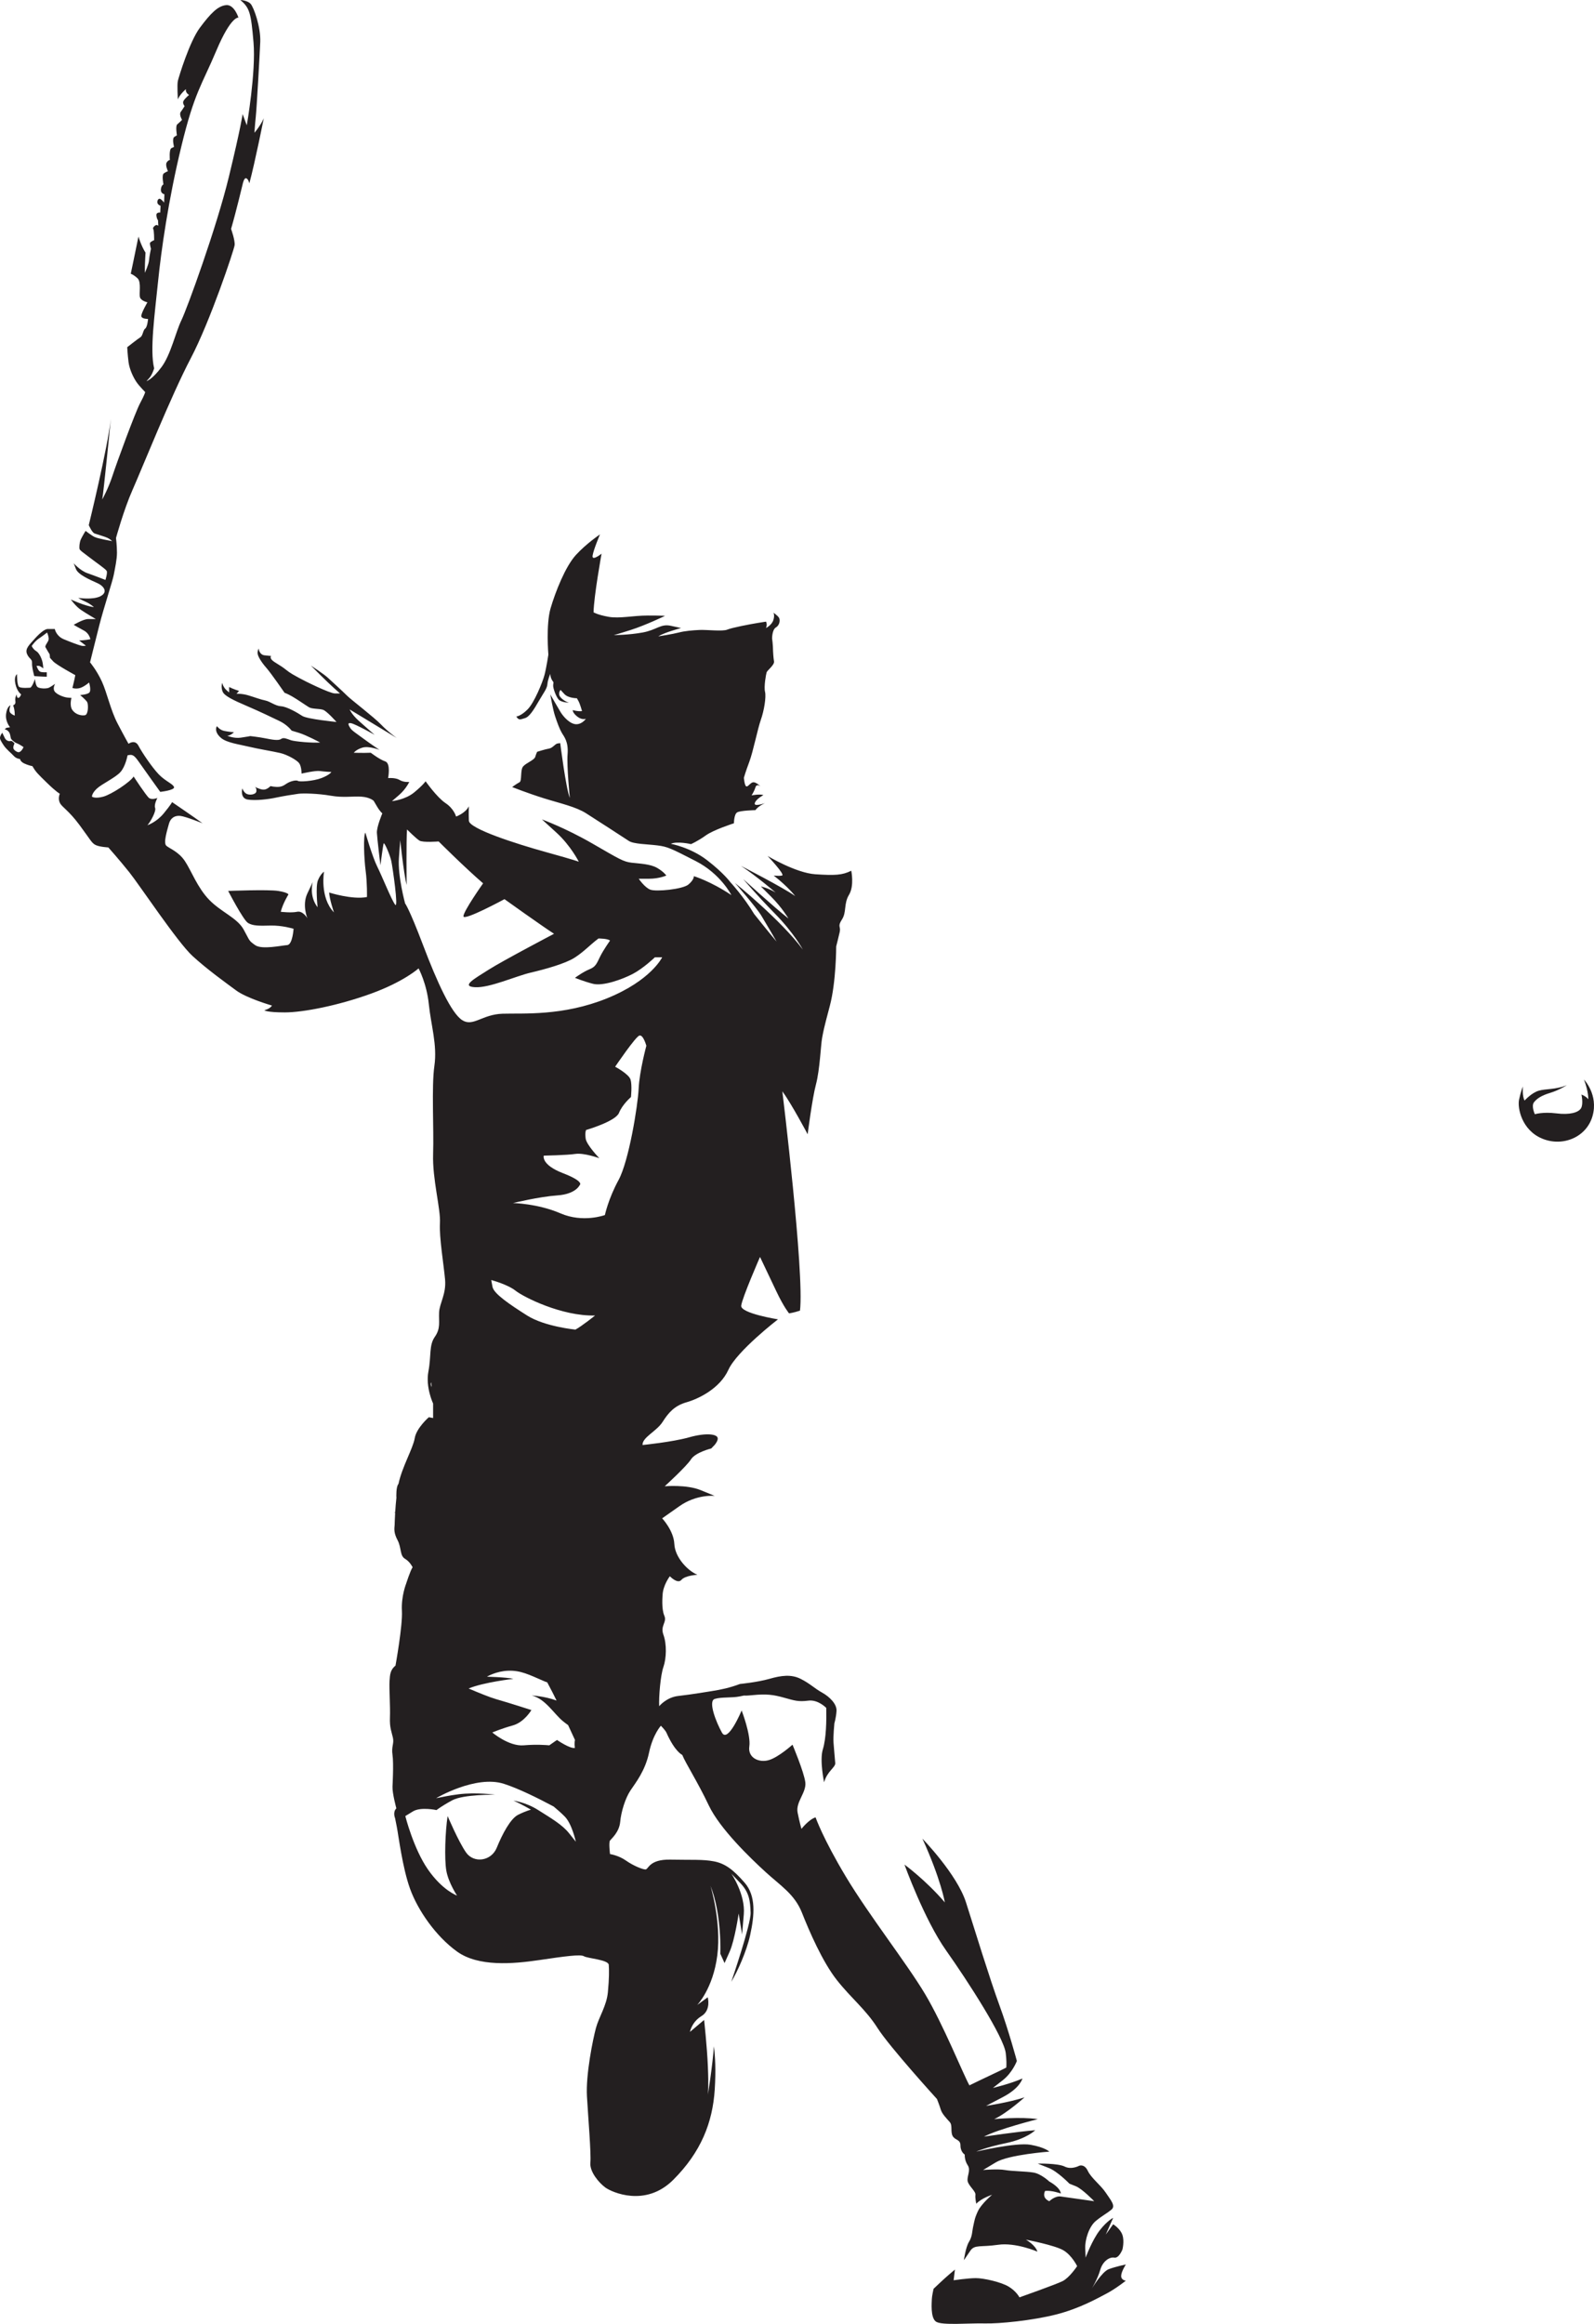
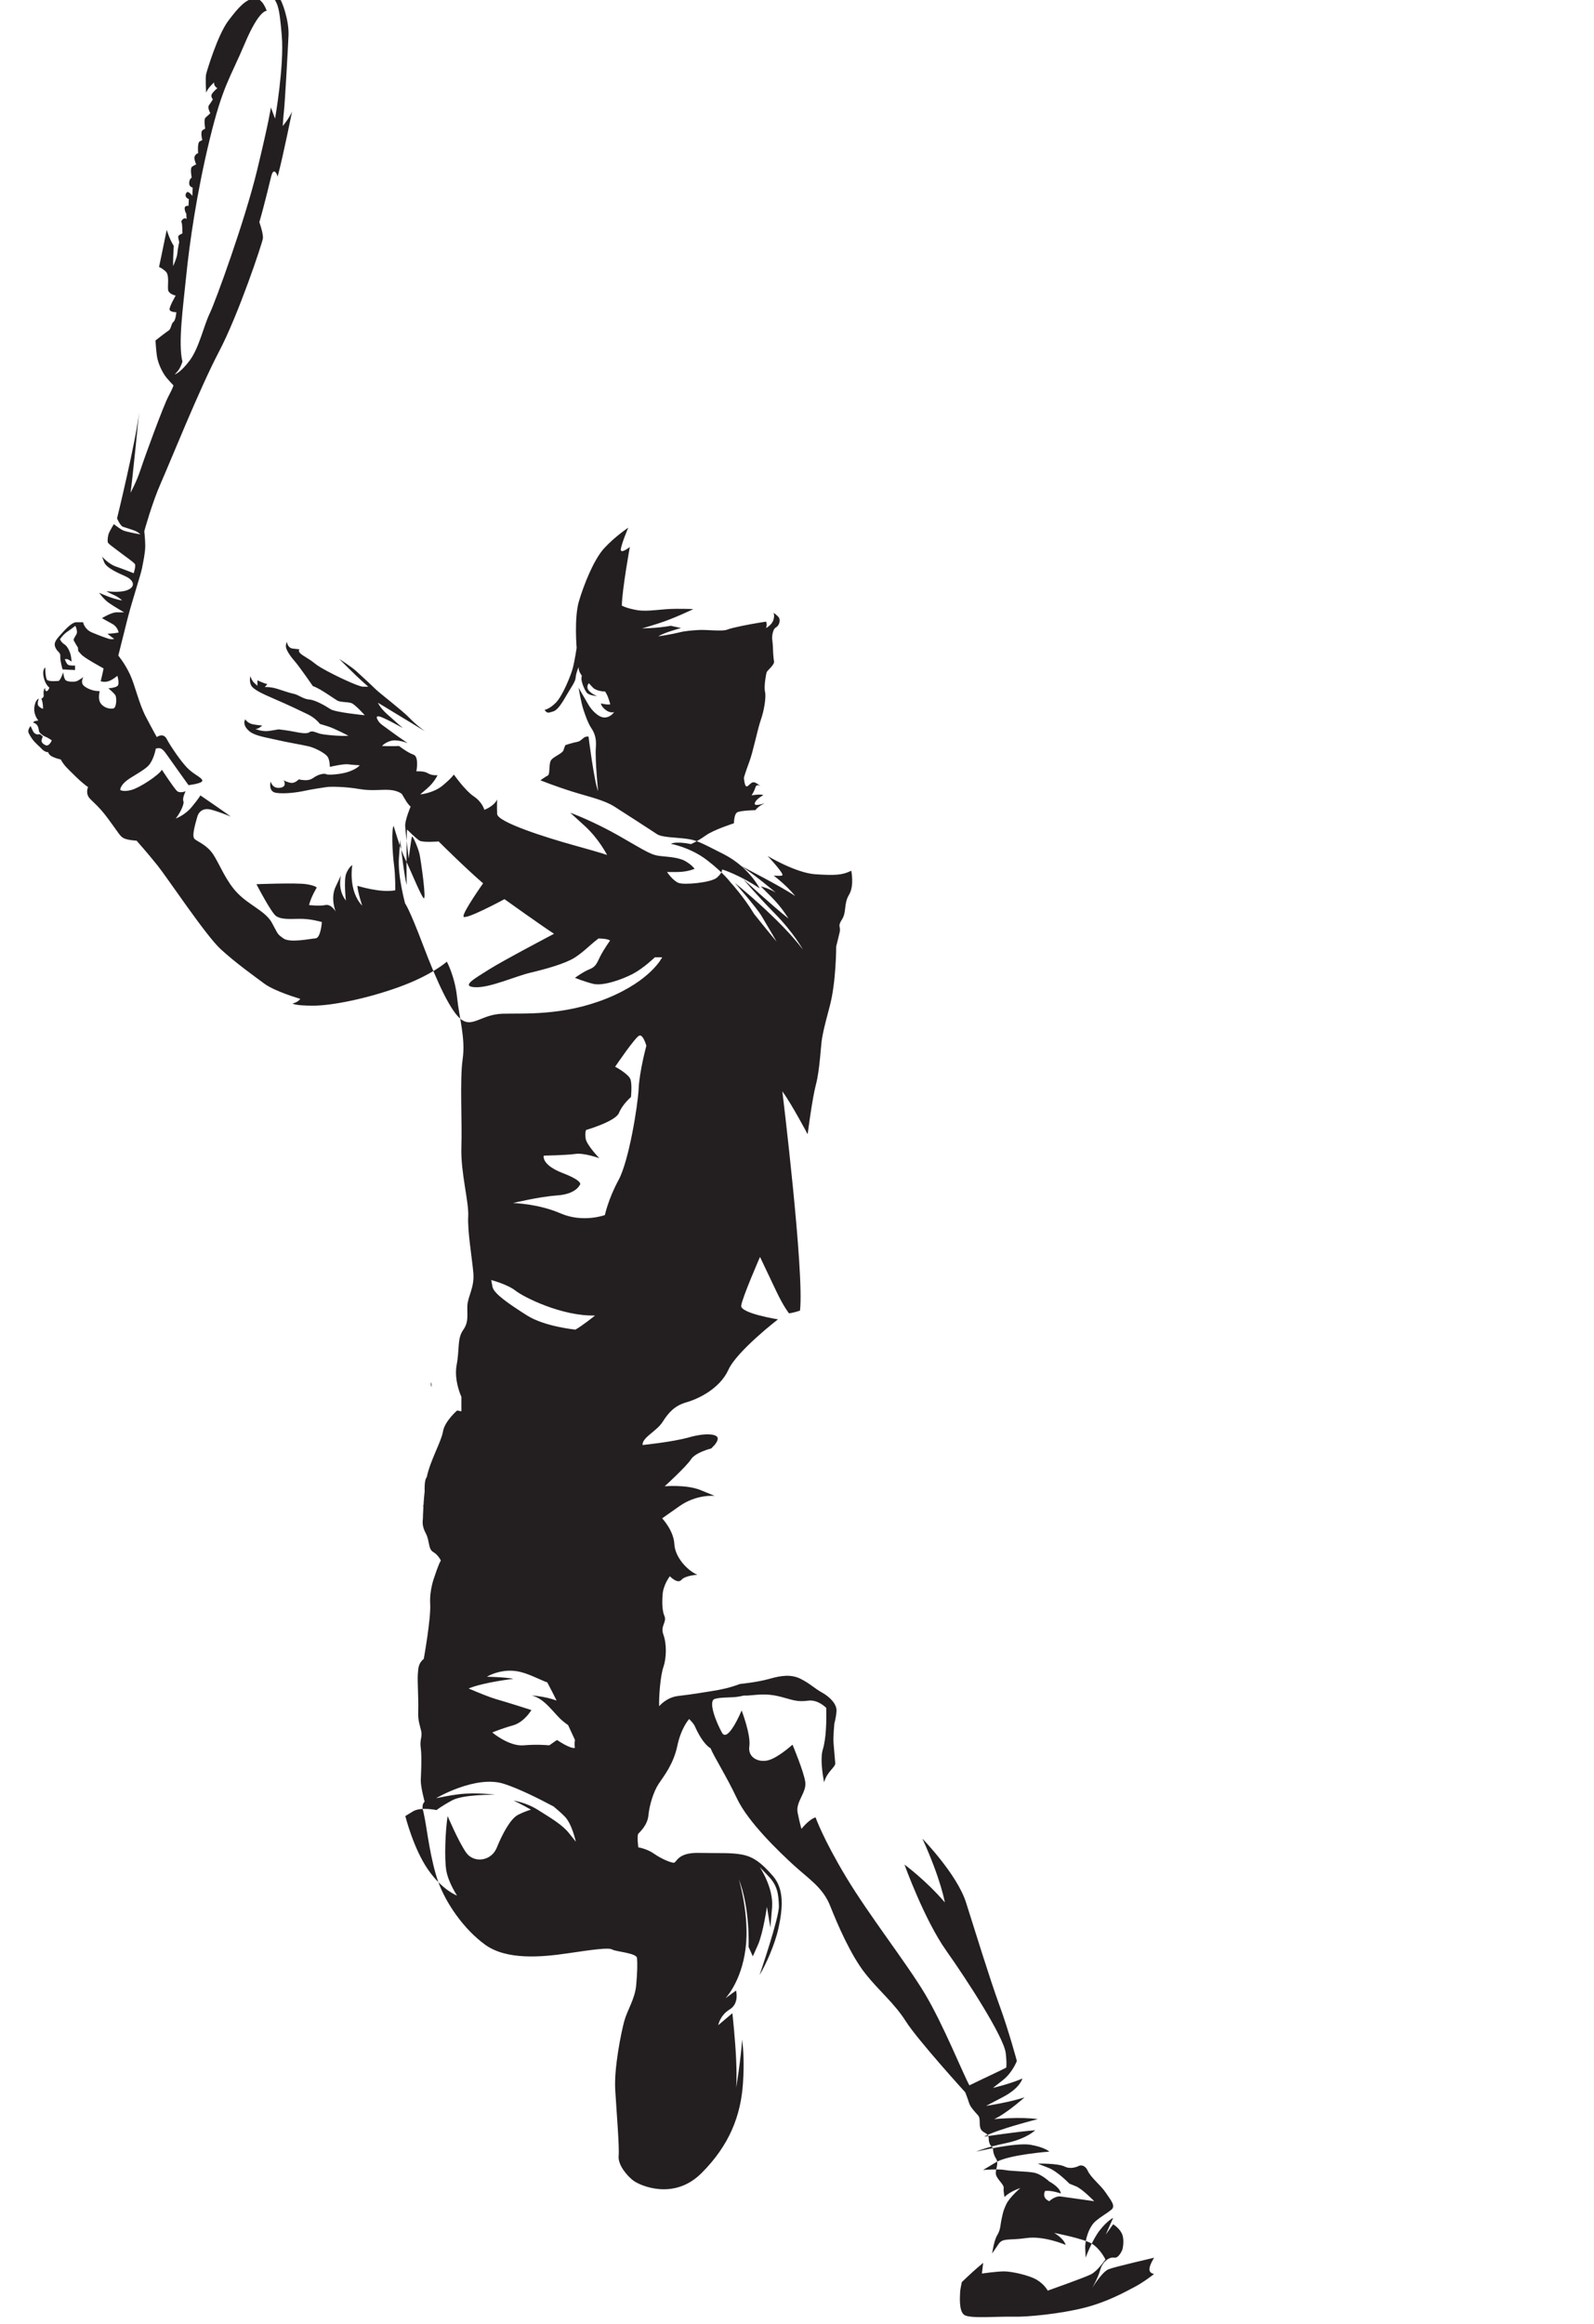
<svg xmlns="http://www.w3.org/2000/svg" version="1.1" id="Vrstva_1" x="0px" y="0px" width="823.269px" height="1199.948px" viewBox="528.846 -293.074 823.269 1199.948" enable-background="new 528.846 -293.074 823.269 1199.948" xml:space="preserve">
  <g id="M_průměr_30cm">
</g>
  <g id="L_průměr_40cm">
</g>
  <g id="XL_průměr_50cm">
</g>
-   <path fill="#231F20" d="M1101.49,878.612c-3.532,1.326-8.83,10.154-8.83,10.154s3.088-5.079,4.413-9.712  c1.323-4.636,4.859-6.843,7.285-6.401c2.427,0.442,4.195-4.194,4.195-4.194s1.103-4.19,0-7.504  c-1.106-3.311-4.784-5.517-4.784-5.517l-3.824,5.297l3.824-8.607c0,0-2.943,1.322-6.915,6.397  c-3.975,5.078-7.285,14.128-7.285,14.128s0,0-0.22-4.633c-0.223-4.64,1.988-11.479,5.518-14.347c3.529-2.872,5.517-3.757,7.946-5.74  c2.43-1.987-0.223-4.855-2.868-8.827c-2.652-3.975-7.508-7.508-9.272-11.26c-1.765-3.753-4.413-2.646-4.413-2.646  s-3.973,2.207-7.506,0.439c-3.531-1.766-13.904-1.546-13.904-1.546s0.884,0.442,5.516,2.207c4.637,1.768,10.815,8.166,10.815,8.166  s0,0,3.313,1.329c3.311,1.323,9.489,7.725,9.489,7.725s-14.126-1.988-17.216-2.43c-3.092-0.439-5.959,2.43-5.959,2.43  c-4.195-1.769-2.207-5.299-2.207-5.299c3.311-0.441,8.166,1.323,8.166,1.323c-0.439-3.31-5.959-6.179-5.959-6.179  s-4.195-3.975-8.166-4.636c-3.972-0.662-11.038-0.662-14.79-1.323c-3.749-0.664-11.257,0-11.257,0s0,0,6.625-3.975  c6.619-3.972,27.588-5.518,27.588-5.518s-2.207-2.21-9.712-3.532c-7.504-1.323-28.03,3.532-28.03,3.532s4.855-2.21,15.451-4.413  c10.595-2.206,15.009-6.62,15.009-6.62c-8.83,0.657-26.487,3.311-26.487,3.311c7.503-3.976,27.811-9.051,27.811-9.051  c-9.047-1.325-22.514,0-22.514,0c6.62-3.091,15.67-11.257,15.67-11.257c-7.943,2.649-19.865,4.414-19.865,4.414s0,0,8.832-4.633  c8.83-4.64,9.93-9.495,9.93-9.495c-6.62,2.868-15.229,4.855-15.229,4.855s0,0,5.075-3.972c5.078-3.972,7.285-9.935,7.285-9.935  s-4.084-15.337-9.05-28.914c-4.965-13.573-12.582-38.402-17.216-52.97c-4.636-14.566-22.513-32.92-22.513-32.92  c9.598,21.047,11.585,32.92,11.585,32.92c-9.931-11.589-20.854-19.532-20.854-19.532s10.263,28.469,21.52,44.362  c11.254,15.893,29.799,44.698,30.789,52.974c0.428,3.563,0.418,5.911,0.277,7.486c-0.977,0.515-2.063,1.063-3.365,1.673  c-6.623,3.09-15.674,7.504-15.674,7.504c-3.311-5.959-13.463-31.34-22.951-47.233c-9.492-15.893-28.915-40.609-40.836-60.478  c-11.922-19.864-15.67-30.68-15.67-30.68c-3.533,1.104-7.285,5.959-7.285,5.959s-0.881-2.868-1.988-8.384  c-1.1-5.521,4.637-10.377,3.975-15.674c-0.661-5.298-6.62-19.423-6.62-19.423s-7.063,6.4-12.141,7.946  c-5.075,1.545-11.034-1.106-10.153-7.063c0.884-5.963-3.975-18.542-3.975-18.542s-7.059,16.996-10.15,11.479  c-3.091-5.521-7.285-16.335-3.752-17.438s8.83-0.441,13.021-1.322c4.194-0.884,0,0,6.843-0.665  c6.84-0.661,10.373-0.219,15.893,1.326c5.517,1.545,7.501,2.203,12.58,1.545c5.075-0.664,9.269,3.749,9.269,3.749  c0.131,6.62,0,15.674-1.768,21.413c-1.762,5.74,0.665,16.994,0.665,16.994c1.545-5.74,5.962-7.725,5.739-9.932  c-0.219-2.206-0.884-10.595-0.884-10.595c-0.22-3.311,0.442-9.931,0.442-9.931s0.884-2.871,1.103-6.401  c0.22-3.532-3.532-7.285-7.504-9.491c-3.972-2.207-6.182-4.637-11.034-7.066c-4.859-2.426-9.934-1.765-16.112,0  c-6.182,1.769-15.231,2.652-15.231,2.652c-5.089,1.939-9.965,2.971-14.502,3.667c0,0-11.099,1.851-17.281,2.512  c-6.182,0.664-9.931,5.298-9.931,5.298c-0.223-4.856,0.658-15.894,2.207-20.308c1.542-4.417,1.765-11.694,0-16.554  c-1.768-4.855,1.984-6.401,0.438-9.931c-1.545-3.533-0.884-10.376-0.884-10.376c0.096-5.198,3.756-9.934,3.756-9.934  s3.972,4.197,5.959,1.877c1.984-2.316,8.275-2.646,8.275-2.646c-4.965-1.987-11.585-8.94-11.918-15.893s-6.292-13.244-6.292-13.244  s0,0,8.94-6.291c8.94-6.292,18.209-5.295,18.209-5.295s0,0-7.282-2.984c-7.285-2.979-18.542-1.98-18.542-1.98  s11.257-10.267,13.573-13.909c2.316-3.639,10.486-5.627,10.486-5.627s0.613-0.709,1.771-1.867c0.843-1.045,1.645-2.344,1.538-3.43  c-0.222-2.211-6.182-2.869-14.789-0.442c-8.608,2.43-24.038,3.972-24.038,3.972c-0.203-3.972,7.264-7.063,10.352-11.918  c3.091-4.856,6.182-8.386,12.364-10.153c6.178-1.766,17.215-7.063,21.629-16.773c4.413-9.712,25.604-26.047,25.604-26.047  s-19.422-3.088-18.984-7.063c0.442-3.972,9.711-25.162,9.711-25.162s4.417,9.272,8.389,17.657c3.975,8.389,6.62,11.479,6.62,11.479  s2.351-0.318,5.641-1.407c2.33-19.506-9.115-113.257-9.115-113.257c4.633,6.292,13.076,22.181,13.076,22.181  s2.316-18.374,4.305-25.823c1.987-7.449,2.487-20.361,3.146-23.835c0.665-3.479,0.665-4.14,3.976-16.555  c3.31-12.414,3.31-30.792,3.31-30.792s1.158-4.469,1.819-7.446c0.662-2.981-1.322-2.649,1.158-6.459  c2.484-3.807,0.829-8.111,3.643-12.744c2.813-4.636,1.162-12.414,1.162-12.414c-4.637,2.316-8.443,2.48-18.542,1.819  c-10.099-0.665-24.666-9.438-24.666-9.438s9.269,9.767,7.45,10.099c-1.823,0.332-4.304,0-4.304,0  c7.614,5.959,11.088,10.596,11.088,10.596c-6.292-4.473-27.975-15.562-27.975-15.562c8.279,5.462,17.88,13.742,17.88,13.742  c-4.14-2.485-7.618-3.149-7.618-3.149s0,0,5.465,5.466c5.462,5.462,8.773,11.089,8.773,11.089  c-7.614-5.959-23.343-20.358-23.343-20.358s6.621,7.943,16.39,17.877c9.766,9.93,14.402,18.539,14.402,18.539  c-11.425-15.394-35.096-34.432-35.096-34.432s10.924,12.415,13.741,17.051c2.813,4.637,7.779,13.244,7.779,13.244  c-4.469-5.297-11.586-14.237-11.586-14.237c-5.466-9.105-12.25-16.387-12.25-16.387s-3.475-4.804-12.083-11.424  c-8.608-6.621-18.709-8.444-18.709-8.444c3.279-1.484,10.431,0.168,10.431,0.168s3.475-1.491,7.614-4.471  c4.14-2.979,14.567-6.292,14.567-6.292s0-4.633,1.655-5.627c1.659-0.993,9.437-1.158,9.437-1.158  c1.491-2.152,4.965-3.643,4.965-3.643s-5.959,2.152-5.294,0c0.658-2.152,4.468-4.137,4.468-4.137  c-1.987-0.664-6.127,0.165-6.127,0.165s1.326-1.987,1.987-4.139c0.665-2.152,2.649-0.497,2.649-0.497s-2.152-2.152-3.643-2.152  s-2.646,2.32-3.639,2.152c-0.994-0.165-1.326-4.469-1.326-4.469s0.826-2.978,2.813-8.275s4.304-17.051,5.959-21.688  c1.655-4.633,2.813-11.753,2.152-14.403c-0.661-2.648,0.497-9.104,0.83-10.098c0.332-0.993,4.136-3.807,3.807-5.626  c-0.333-1.819-0.497-5.298-0.497-5.298c0-2.981-0.497-6.62-0.497-6.62s0-4.472,1.988-5.63c1.987-1.158,2.316-3.972,1.49-5.133  c-0.829-1.158-2.816-2.481-2.816-2.481s0.829,1.159,0,3.807c-0.826,2.649-3.807,4.14-3.807,4.14c0.829-1.987,0-3.31,0-3.31  s0,0-4.14,0.661c-4.136,0.662-13.573,2.481-15.89,3.475c-2.316,0.994-10.595,0-14.238,0.167c-3.639,0.165-7.614,0.497-10.76,1.323  c-3.146,0.829-10.595,1.987-10.595,1.987c2.981-1.987,11.753-4.304,11.753-4.304s0,0-5.297-1.158  c-5.298-1.162-7.282,2.152-14.601,3.475c-7.323,1.326-14.862,1.326-14.862,1.326s0.99-0.167,8.772-2.649  c7.779-2.484,17.713-7.285,17.713-7.285s-1.326-0.164-8.94-0.164c-7.615,0-14.567,1.655-20.194,0.661  c-5.63-0.994-7.782-2.316-7.782-2.316c0.165-8.443,4.14-30.295,4.14-30.295s-5.133,4.14-4.636,0.994  c0.497-3.146,3.807-10.928,3.807-10.928s-6.949,4.637-12.415,10.595c-5.462,5.959-10.592,19.039-13.077,27.482  c-2.484,8.44-1.161,24-1.161,24s-0.991,6.624-1.984,10.431c-0.994,3.808-5.297,14.399-8.776,17.877  c-3.474,3.478-5.791,3.643-5.791,3.643c1.323,2.152,2.152,1.487,4.469,0.826c2.316-0.662,4.636-4.469,7.121-8.772  c2.48-4.304,4.304-6.456,4.468-8.772c0.165-2.32,1.487-5.297,1.487-5.297c0,2.48,1.658,4.304,1.658,4.304s0,0-0.167,1.49  c-0.165,1.487,1.49,5.959,2.813,7.45c1.326,1.486,5.298,1.651,5.298,1.651s-2.646-0.826-4.304-2.813c-1.655-1.984,0-3.807,0-3.807  s0,0,1.987,2.152s6.456,2.152,6.456,2.152s0,0,0.829,1.491c0.826,1.491,1.819,5.13,1.819,5.13c-1.819,0.333-4.801-0.493-4.801-0.493  s-0.164,1.322,2.316,3.31c2.484,1.987,4.472,1.159,4.472,1.159s-1.823,2.817-4.965,2.817c-3.146,0-6.624-3.811-8.114-6.292  c-1.488-2.484-5.298-9.104-5.298-9.104s1.326,7.778,2.484,11.256c1.158,3.475,2.316,6.621,3.478,8.608  c1.158,1.984,3.475,4.468,2.978,10.924c-0.497,6.456,1.158,22.678,1.158,22.678c-2.029-4.9-4.965-28.305-4.965-28.305  s0,0-1.323,0.165c-1.326,0.165-2.484,2.316-4.472,2.648c-1.984,0.333-6.123,1.655-6.123,1.655s-0.497,0.994-0.994,2.649  c-0.497,1.655-4.801,3.145-6.292,4.965c-1.488,1.823-0.497,7.449-1.82,8.111c-1.326,0.661-3.807,2.484-3.807,2.484  s7.943,3.146,16.386,5.794c8.444,2.649,16.39,4.305,21.852,7.779c5.462,3.478,19.536,12.583,22.017,14.238  c2.484,1.655,9.437,1.655,14.735,2.316c5.298,0.662,6.95,1.491,19.861,8.111c12.915,6.624,18.377,17.548,18.377,17.548  c-10.928-7.285-19.368-9.766-19.368-9.766s0.165,1.82-2.813,4.304c-2.981,2.481-16.723,3.807-19.7,2.649  c-2.978-1.162-5.959-5.63-5.959-5.63s0,0,5.298,0c5.297,0,8.937-1.655,8.937-1.655s-1.322-1.987-4.801-3.972  c-3.475-1.987-8.772-2.151-13.076-2.649c-4.304-0.497-6.292-1.82-20.361-9.934c-14.074-8.112-25.992-12.416-25.992-12.416  s0,0,7.45,6.789c7.45,6.785,11.589,15.064,11.589,15.064s-1.323-0.661-16.887-4.966c-15.557-4.307-39.729-12.085-39.894-16.226  c-0.165-4.136,0-7.449,0-7.449c-1.819,3.643-6.62,5.297-6.62,5.297s-0.994-3.971-5.466-6.952  c-4.468-2.978-10.263-11.257-10.263-11.257s-1.323,1.988-5.959,5.795s-11.421,4.471-11.421,4.471s0,0,3.643-3.146  c3.643-3.145,5.298-6.788,5.298-6.788s-2.817,0.329-4.969-0.994c-2.152-1.326-5.959-0.993-5.959-0.993s1.491-7.615-1.487-8.608  c-2.982-0.994-7.454-4.468-7.454-4.468c-3.971,0.165-8.772,0-8.772,0s1.158-1.655,4.468-2.649c3.313-0.993,8.775,1.159,8.775,1.159  s-4.472-2.981-8.275-5.794c-3.811-2.814-5.962-4.137-6.789-5.462c-0.829-1.323-1.823-2.978,0.497-2.485  c2.316,0.501,12.083,5.962,12.083,5.962s-4.637-3.975-8.275-7.285c-3.643-3.31-4.636-5.794-4.636-5.794s0,0,3.31,1.987  c3.31,1.988,21.022,12.748,21.022,12.748s-4.468-3.145-8.111-6.952c-3.639-3.807-15.393-12.748-17.545-14.899  c-2.152-2.152-7.782-7.286-9.934-9.27c-2.152-1.987-8.772-6.292-8.772-6.292s0,0,5.133,5.13c5.129,5.133,9.93,9.272,9.93,9.272  s0,0-2.649,0c-2.648,0-15.725-6.456-18.374-7.946c-2.649-1.49-4.472-2.32-7.121-4.469c-2.649-2.155-5.626-3.478-6.953-4.801  c-1.322-1.326-0.493-2.151-0.493-2.151s-0.829,0-3.478-0.333c-2.649-0.332-2.981-3.478-2.981-3.478s-0.661,1.162-0.494,2.649  c0.165,1.491,1.984,4.472,4.469,7.285s9.434,12.912,9.434,12.912s1.162,0.332,3.811,1.82c2.649,1.49,7.117,4.636,8.772,5.63  c1.655,0.993,5.298,0.661,7.285,1.322c1.984,0.662,6.949,6.292,6.949,6.292s-15.228-1.491-17.709-3.143  c-2.485-1.658-7.947-4.804-10.928-4.969c-2.981-0.165-5.63-2.484-8.111-2.978c-2.484-0.496-5.462-1.658-8.772-2.649  c-3.314-0.994-6.127-0.829-6.127-0.829l1.327-1.491c-1.987-0.497-5.133-1.984-5.133-1.984v2.814c0,0,0,0-1.491-1.327  c-1.487-1.323-2.152-3.639-2.152-3.639s-0.662,2.48,0.332,4.632c0.994,2.153,5.462,4.305,12.415,7.285  c6.953,2.979,12.748,5.795,16.887,7.779c4.136,1.988,6.288,4.968,6.288,4.968s0,0,3.811,1.159  c3.804,1.158,10.924,4.965,10.924,4.965c-3.972,0.332-13.08-0.498-15.063-1.159c-1.988-0.661-3.807-1.655-5.133-0.661  c-1.326,0.993-4.801,0.329-8.111-0.333c-3.31-0.661-7.782-1.158-7.782-1.158s-1.487,0.329-4.965,0.826  c-3.475,0.498-6.953-0.993-6.953-0.993c1.655,0,3.478-1.82,3.478-1.82s-2.484-0.164-4.969-0.662  c-2.481-0.497-3.804-2.484-3.804-2.484c-0.83,1.159-0.83,3.643,2.149,6.127c2.981,2.481,9.437,3.31,14.237,4.469  c4.801,1.158,12.912,2.484,16.387,3.311c3.478,0.829,8.279,3.478,9.605,5.132c1.323,1.655,1.323,5.462,1.323,5.462  s7.117-1.655,9.434-1.326c2.32,0.332,5.959,0.5,5.959,0.5s-0.826,1.487-5.129,3.143c-4.304,1.654-11.421,1.987-12.083,1.49  c-0.665-0.497-2.817-0.164-4.636,0.662c-1.823,0.829-2.649,1.987-4.801,2.32c-2.152,0.329-4.801-0.333-4.801-0.333  s-1.823,1.987-3.807,1.82c-1.987-0.165-4.304-1.487-4.304-1.487s0.994,0.493,0.83,2.316c-0.168,1.82-3.643,2.152-5.133,1.323  c-1.491-0.826-2.152-2.814-2.152-2.814s-1.327,5.133,2.813,5.795c4.139,0.661,10.76-0.165,14.567-0.994  c3.807-0.826,9.272-1.655,11.589-1.987c2.316-0.329,10.095-0.165,16.719,0.994c6.621,1.158,11.421,0.167,15.893,0.497  c4.469,0.332,6.288,2.152,6.288,2.152s0,0,1.659,2.813c1.652,2.817,2.81,3.643,2.81,3.643s-2.978,6.953-2.81,10.099  c0.165,3.146,1.819,16.719,1.819,16.719s1.323-10.263,1.655-11.256c0.329-0.994,3.31,5.958,3.972,9.104  c0.661,3.146,3.807,24.833,1.987,22.513c-1.82-2.316-6.788-14.731-9.269-19.7c-2.485-4.965-6.127-17.544-6.127-17.544  c-1.158,1.82-0.661,13.573,0.165,19.865c0.83,6.288,0.665,13.409,0.665,13.409c-7.614,1.491-19.532-2.316-19.532-2.316  c0.165,3.475,2.481,10.259,2.481,10.259c-7.45-7.778-5.133-21.022-5.133-21.022s-1.819,1.162-3.146,4.471  c-1.323,3.311-0.165,13.906-0.165,13.906c-4.633-5.962-2.481-13.079-2.481-13.079s0,0-2.813,5.958c-2.816,5.962,0,12.748,0,12.748  s-2.32-3.972-5.297-3.311c-2.981,0.661-8.443,0-8.443,0c1.158-4.468,3.971-8.94,3.971-8.94s-0.164-0.99-5.297-1.819  c-5.13-0.829-25.823,0-25.823,0s7.782,15.063,10.263,16.554c2.484,1.491,5.63,1.491,11.589,1.323  c5.959-0.165,11.918,1.655,11.918,1.655s-0.497,8.279-3.31,8.443c-2.813,0.165-13.08,2.485-16.554,0  c-3.475-2.48-2.649-2.152-5.959-8.11c-3.31-5.959-11.588-8.94-17.706-15.228c-6.12-6.292-9.276-15.063-12.586-20.033  c-3.313-4.965-7.946-6.456-9.604-7.946c-1.655-1.487,0.5-8.111,1.326-11.257c0.83-3.142,3.146-4.468,5.959-4.136  c2.813,0.329,11.421,3.804,11.421,3.804c-4.304-3.142-15.725-10.925-15.725-10.925s-0.497,1.162-4.304,5.795  c-3.807,4.637-8.443,6.124-8.443,6.124c1.659-1.82,4.637-7.282,3.976-8.937c-0.662-1.655,1.158-5.133,1.158-5.133  s-2.813,1.158-4.304,0c-1.49-1.158-7.947-11.089-7.947-11.089c-1.655,2.813-11.421,9.269-15.725,10.428  c-4.304,1.158-5.795,0-5.795,0s-0.167-1.655,2.484-4.136c2.646-2.485,9.598-5.631,12.247-8.608c2.649-2.981,3.643-8.611,3.643-8.611  c2.32-0.497,3.146-0.497,5.794,3.313c2.649,3.804,11.093,15.557,11.093,15.557s7.614-0.826,7.117-2.481  c-0.497-1.655-4.468-2.981-7.947-6.624c-3.474-3.643-8.607-11.256-10.427-14.73c-1.823-3.475-5.133-0.994-5.133-0.994  s-1.988-3.475-5.626-10.428c-3.643-6.952-5.466-15.893-8.115-21.688c-2.646-5.794-6.124-9.931-6.124-9.931  s2.484-10.098,4.801-19.203c2.316-9.105,6.789-22.514,7.45-25.992c0.661-3.475,1.655-7.947,1.655-11.421  c0-3.475-0.497-7.614-0.497-7.614s3.972-14.567,8.608-24.998c4.636-10.427,19.865-48.501,29.963-67.705  c10.099-19.203,22.349-55.951,22.678-58.436c0.333-2.48-1.819-8.439-1.819-8.439c2.649-9.105,5.959-23.011,5.959-23.011  s0.661-3.478,1.823-3.146c1.158,0.329,1.655,2.646,1.655,2.646c2.978-11.089,7.446-33.603,7.446-33.603  c-1.655,3.808-4.797,7.45-4.797,7.45s0.165-3.478,0.661-8.115c0.497-4.633,1.984-31.118,2.317-38.735  c0.332-7.614-3.311-17.877-4.966-19.697c-1.655-1.823-5.297-1.987-5.297-1.987c4.801,4.14,5.462,6.456,6.785,21.852  c1.326,15.396-3.475,42.871-3.475,42.871l-2.152-5.791c0,0-0.826,6.456-7.117,32.444c-6.292,25.992-21.52,67.873-24.501,73.996  c-2.978,6.127-5.462,17.716-10.263,24.169c-4.8,6.459-7.782,7.285-7.782,7.285s0,0,1.491-1.655s2.484-4.965,2.484-4.965  c-2.32-9.438,0.329-28.144,1.984-44.53c1.659-16.39,5.298-42.213,12.086-70.188c6.789-27.976,10.431-31.289,18.045-49.331  c7.614-18.045,11.421-17.051,11.421-17.051s-2.152-6.953-6.456-6.456c-4.304,0.497-7.946,4.304-13.409,11.589  c-5.462,7.281-10.924,25.491-11.421,27.478c-0.497,1.984,0,9.602,0,9.602c0.994-2.649,4.136-5.298,4.136-5.298  c-0.329,1.984,1.655,2.978,1.655,2.978s-1.984,1.655-2.813,2.982c-0.826,1.322,0.497,2.813,0.497,2.813s-0.994,1.655-1.987,2.981  c-0.991,1.323,0.665,4.14,0.665,4.14s-1.491,1.487-2.484,2.316c-0.994,0.826-0.165,5.626-0.165,5.626s0,0-1.326,0.83  c-1.323,0.829-0.165,5.133-0.165,5.133s0,0-1.326,0.661c-1.323,0.661-0.826,6.124-0.826,6.124s-0.829,0-1.655,1.326  c-0.829,1.323,0.662,4.469,0.662,4.469s-0.994,0.329-2.152,1.158c-1.158,0.826-0.164,5.63-0.164,5.63s-1.158,0.494-1.323,2.646  c-0.168,2.152,1.82,2.484,1.82,2.484l-0.168,4.304c0,0-0.826-1.159-1.82-1.82c-0.994-0.665-1.819,0.661-1.655,1.82  c0.164,1.158,1.655,1.655,1.655,1.655l-0.164,3.478c0,0-2.152-0.332-1.988,1.487c0.164,1.823,0.826,2.484,0.826,2.484l0.168,2.817  c0,0,0,0-0.661-0.333c-0.665-0.333-2.484,1.323-1.987,1.988c0.497,0.661,0.497,5.791,0.497,5.791s-1.987,0.829-2.152,1.49  c-0.168,0.662,0.497,2.981,0.497,2.981s-0.829,3.803-0.994,5.959c-0.165,2.152-2.152,6.456-2.152,6.456s0,0,0-2.32  c0-2.316,0.332-8.11,0.332-8.11c-2.155-3.311-3.643-8.276-3.643-8.276c-1.49,7.45-3.975,19.204-3.975,19.204  s1.326,0.329,3.478,2.316c2.152,1.987,0.661,8.111,1.323,9.931c0.661,1.823,3.807,2.484,3.807,2.484s-3.475,5.959-3.146,7.285  c0.333,1.323,3.479,1.323,3.479,1.323s-0.333,4.139-1.491,4.965c-1.158,0.829-1.158,3.643-2.481,4.472  c-1.326,0.826-6.788,5.13-6.788,5.13s0.165,3.643,0.662,7.614c0.497,3.975,2.648,8.279,4.139,10.431  c1.487,2.152,4.469,5.133,4.469,5.133s-0.165,1.158-2.649,5.791c-2.481,4.636-12.083,30.792-14.234,37.413  c-2.156,6.621-5.298,12.25-5.298,12.25c0.662-3.31,4.468-41.716,4.468-41.716c-1.655,15.063-11.421,54.961-11.421,54.961  s1.655,3.807,2.981,4.304c1.323,0.493,5.462,1.655,6.785,2.316c1.322,0.661,2.316,1.655,2.316,1.655s-7.446-1.323-9.101-2.152  c-1.658-0.829-4.636-3.146-4.636-3.146s-1.823,2.981-2.484,4.472c-0.662,1.487-0.826,3.972-0.662,4.801  c0.165,0.826,2.485,2.316,5.462,4.633c2.981,2.32,8.111,5.794,8.608,6.788c0.497,0.994-0.661,4.633-0.661,4.633  s-5.462-2.152-9.27-3.475c-3.807-1.322-7.121-5.133-7.121-5.133s0,0,1.162,2.981c1.159,2.978,7.446,5.627,11.089,7.285  c3.643,1.655,5.462,4.797,1.491,6.785c-3.972,1.988-11.421,0.829-11.421,0.829s1.158,0.826,3.807,1.987  c2.648,1.159,4.304,2.81,4.304,2.81c-4.801-0.661-11.918-3.972-11.918-3.972s2.481,3.479,5.13,5.298  c2.649,1.823,7.782,4.801,7.782,4.801s-1.49,0-3.975,0s-7.45,2.981-7.45,2.981s2.484,1.488,5.298,2.978  c2.817,1.491,3.31,4.468,3.31,4.468c-2.316,0.497-5.791,0.665-5.791,0.665l3.475,2.649c0,0-1.159,0.329-2.481,0  c-1.326-0.333-4.969-1.655-8.94-3.314c-3.975-1.655-4.636-5.294-4.636-5.294s-1.987,0-3.643,0s-4.468,2.481-6.953,5.294  c-2.481,2.817-4.797,4.801-3.807,7.45c0.994,2.649,2.817,2.649,2.649,4.801c-0.165,2.152,1.158,6.789,1.158,6.789  c2.155,0.167,6.459,0.332,6.459,0.332v-2.32c0,0-2.485,0.168-3.479-0.329c-0.994-0.497-1.819-2.981-1.819-2.981s0,0,0.994,0  s2.481,1.326,2.481,1.326s0-1.159-0.333-2.981c-0.329-1.82-1.655-4.965-3.31-5.959s-2.316-2.649-2.316-2.649  s1.655-2.484,3.643-3.807c1.984-1.326,4.304-3.146,4.304-3.146s0.826,1.819,0.826,3.31c0,1.491-2.152,3.311-1.655,4.304  s2.152,3.643,2.152,3.643l0.168,1.823c0,0,0,0,1.655,1.819c1.655,1.82,11.421,7.118,11.421,7.118  c-0.497,2.648-1.491,6.62-1.491,6.62s1.823,0.666,3.976,0c2.152-0.661,4.633-2.813,4.633-2.813s1.323,4.304,0,5.298  c-1.323,0.993-4.633,1.158-4.633,1.158s2.978,2.485,3.639,3.643c0.665,1.159,0.665,6.457-1.158,6.789  c-1.819,0.332-4.801-0.332-6.456-2.648c-1.655-2.317-0.497-6.292-0.497-6.292s0,0-1.988-0.164c-1.984-0.168-5.791-1.655-6.785-3.311  c-0.994-1.659,0.333-3.811,0.333-3.811s-1.823,1.326-3.146,1.987c-1.326,0.662-4.968,0.498-5.962-0.329  c-0.994-0.829-1.323-4.139-1.323-4.139c-1.322,3.971-2.316,4.468-2.316,4.468s-4.969,0.498-5.963-0.497  c-0.99-0.99-0.99-6.456-0.99-6.456s-1.655,0.994-0.829,4.965c0.829,3.975,2.981,5.466,2.981,5.466s-0.662,1.819-1.491,1.819  c-0.83,0-0.83-1.819-0.83-1.819s-0.99,1.655-0.661,3.475c0.333,1.82-1.158,2.152-1.158,2.152c0.994,2.649,0.829,5.298,0.829,5.298  s-1.326-0.333-2.32-1.491c-0.994-1.158,0.168-3.807,0.168-3.807s-1.823,0.497-2.32,4.472c-0.497,3.972,2.042,6.839,2.042,6.839  s-0.716,0.22-1.49,0.277c-0.771,0.055-1.213,0.881-1.213,0.881s1.049,0,2.042,1.216c0.99,1.212,0.771,3.032,1.323,3.807  c0.552,0.771,2.152,1.819,2.152,1.819s0.719,0.277,1.709,0.771c0.994,0.5,2.43,1.494,2.43,1.494s0,0.218-0.552,1.103  c-0.552,0.881-1.381,1.651-2.152,1.542c-0.771-0.109-2.43-1.104-2.539-2.152c-0.11-1.048,0.606-2.372,0.606-2.372  s-1.268-1.546-1.988-1.268c-0.716,0.273-2.207,0-2.978-1.436c-0.771-1.436-1.323-2.813-1.323-2.813s-0.774,0.826-1.104,1.984  c-0.333,1.162,0.165,1.987,1.655,4.305c1.488,2.316,4.027,4.194,5.353,5.684c1.323,1.487,3.256,1.601,3.256,1.601  s0.055,1.268,2.097,2.261c2.039,0.994,4.304,1.436,4.304,1.436c1.765,3.091,2.758,3.971,7.504,8.608  c4.746,4.633,6.621,5.627,6.621,5.627s-1.104,2.319,0,4.637c1.104,2.316,4.414,3.751,10.153,11.475  c5.74,7.728,6.289,9.383,8.389,10.376c2.094,0.994,6.507,1.214,6.507,1.214s5.521,6.182,10.818,12.801  c5.294,6.621,24.943,36.196,32.667,43.262c7.724,7.063,16.996,13.683,22.514,17.768c5.517,4.084,18.538,7.834,18.538,7.834  c-1.103,1.768-3.972,2.429-3.972,2.429s1.104,1.104,10.596,1.104c9.489,0,27.588-3.532,44.585-9.711  c16.996-6.182,24.497-13.025,24.497-13.025s4.194,7.728,5.298,18.542c1.106,10.815,4.417,20.968,2.871,31.782  c-1.545,10.818-0.222,32.448-0.661,45.469c-0.442,13.025,3.972,28.473,3.53,35.755c-0.442,7.285,1.987,21.633,2.649,29.138  c0.661,7.504-2.869,12.14-3.091,16.995c-0.22,4.856,0.884,8.167-2.207,12.58c-3.091,4.414-1.765,9.712-3.311,17.877  c-1.545,8.17,2.43,16.558,2.43,16.558v7.484c-1.326-0.229-2.21-0.422-2.21-0.422s-6.398,5.518-7.282,10.815  c-0.884,5.297-6.62,15.008-8.388,23.616c-1.323,1.326-1.104,6.84-1.104,6.84s0.007,0.013,0.048,0.093  c-0.301,2.7-0.507,5.373-0.647,7.672c-0.288,0.113-0.503,0.185-0.503,0.185l0.486,0.076c-0.216,3.681-0.264,6.322-0.264,6.322  c-0.222,2.21-0.442,4.194,1.542,7.946c1.987,3.752,1.106,7.946,3.752,9.492c2.652,1.545,3.975,4.413,3.975,4.413  c-1.104,1.546-3.31,8.389-3.31,8.389s-2.649,6.62-2.207,14.125c0.438,7.505-3.313,28.253-3.313,28.253  c-2.649,2.207-2.868,4.414-3.088,8.166c-0.222,3.752,0.439,13.025,0.22,18.542c-0.22,5.517,0.884,7.501,1.545,10.592  c0.662,3.095-0.884,4.417-0.223,8.83c0.665,4.414,0,16.336,0,16.336c-0.154,3.457,1.987,11.253,1.987,11.253  c-1.987,1.987-0.661,5.078-0.661,5.078s0,0,0.88,4.413c0.884,4.414,2.872,20.969,6.847,32.006  c3.972,11.034,13.241,24.498,24.278,32.447c11.034,7.943,28.914,6.397,42.378,4.41c13.463-1.983,21.406-3.087,23.175-1.983  c1.765,1.104,12.579,1.765,12.802,4.413c0.22,2.649,0.22,7.063-0.442,14.125s-4.636,12.802-6.182,18.538  c-1.542,5.743-5.298,24.059-4.633,35.319c0.662,11.257,2.207,29.575,1.765,34.212c-0.442,4.633,4.414,10.373,7.724,12.799  c3.313,2.43,20.749,10.376,35.096-3.972c14.348-14.348,20.307-29.575,21.41-46.572c0.641-9.893,0.236-17.082-0.435-22.373  c-0.651,9.849-3.098,25.022-3.098,25.022s0.442-3.753,0-14.345c-0.438-10.595-1.953-24.281-1.953-24.281l-7.316,6.179  c0,0,0.884-5.075,5.959-8.166c5.078-3.088,3.231-9.712,3.231-9.712l-5.438,3.972c0,0,8.166-8.386,10.373-25.601  c2.21-17.216-3.533-35.978-3.533-35.978c5.962,15.009,5.082,35.094,5.082,35.094l2.203,4.855c0,0,0,0,2.649-5.956  c2.649-5.962,4.636-19.648,4.636-19.648l1.765,10.818c0,0,0,0,0.884-10.376c0.881-10.373-6.401-20.969-6.401-20.969s0,0,4.636,4.855  c4.633,4.856,5.075,9.273,5.294,15.231c0.223,5.96-9.995,35.721-9.995,35.721l0,0c3.146-5.22,7.898-15.602,9.776-24.244  c2.207-10.149,3.088-20.083-2.868-26.927c-5.962-6.843-10.157-9.934-15.893-11.037c-5.74-1.104-11.476-0.661-22.513-0.885  c-11.034-0.219-11.257,5.079-12.802,5.079c-1.546,0-6.401-1.984-10.154-4.637c-3.752-2.646-8.166-3.31-8.166-3.31  s-0.775-6.015,0-7.005c0.774-0.997,4.746-4.308,5.243-9.604c0.494-5.298,2.649-12.247,5.298-16.223  c2.646-3.975,7.614-10.098,9.602-19.531c1.984-9.438,6.124-13.906,6.124-13.906s2.244,2.228,2.868,3.588  c4.417,9.931,8.169,11.476,8.169,11.476c1.765,4.414,7.943,13.906,13.683,26.043c5.74,12.141,21.629,27.373,29.357,34.436  c7.724,7.062,15.009,11.476,18.761,20.967c3.753,9.492,10.592,25.386,18.097,34.874c7.508,9.489,14.79,15.009,20.972,24.717  c6.179,9.715,30.679,36.642,30.679,36.642s1.323,3.311,1.984,5.521c0.664,2.207,3.094,4.634,4.637,6.398  c1.545,1.768,0.223,5.078,1.545,7.285c1.322,2.206,3.975,1.545,3.975,4.854c0,3.311,2.207,4.637,2.207,4.637  s-0.219,2.868,1.543,5.517c1.768,2.649-0.662,5.959,0,8.389c0.664,2.43,4.193,5.075,3.975,6.844  c-0.223,1.765,0.441,4.633,0.441,4.633c2.648-2.868,8.166-4.633,8.166-4.633s-5.518,4.633-7.285,8.385  c-1.766,3.752-1.766,4.855-2.426,7.728c-0.666,2.868-0.443,5.294-2.207,8.165c-1.768,2.868-2.649,9.489-2.649,9.489  s1.104-1.543,3.312-4.855c2.205-3.311,5.297-1.766,14.343-3.088c9.054-1.322,20.311,3.529,20.311,3.529  c-1.104-3.529-5.959-6.182-5.959-6.182s15.005,2.871,19.419,5.521c4.418,2.648,7.066,8.166,7.066,8.166s-3.976,5.962-7.506,7.727  c-3.528,1.766-22.29,8.385-22.29,8.385s-1.546-3.087-5.521-5.516c-3.975-2.427-13.021-4.414-16.996-4.414  c-3.972,0-11.476,1.104-11.476,1.104l0.661-5.521c0,0,0,0-2.868,2.43c-2.868,2.426-8.166,7.505-8.166,7.505  s-0.884,3.971-0.884,5.297c0,1.322-0.885,9.711,2.207,11.699c3.09,1.983,17.215,0.661,24.938,0.88  c7.728,0.223,24.943-1.542,37.085-4.632c12.137-3.095,21.406-8.389,26.042-10.815c4.637-2.429,9.931-6.623,9.931-6.623  s-2.426-0.22-2.426-2.43c0-2.204,2.426-5.956,2.426-5.956S1105.021,877.287,1101.49,878.612z M751.55,420.678l0.223,2.471  C751.2,422.07,751.163,421.255,751.55,420.678z M747.345,194.935c-7.285-19.203-9.272-21.519-9.272-21.519  s-3.862-14.125-3.197-23.398c0.662-9.269,0.662-9.269,0.662-9.269s1.765,16.774,3.31,23.175c0,0-0.219-23.836,0.219-28.692  c0,0,4.636,4.633,6.405,5.736c1.764,1.106,9.93,0.442,9.93,0.442s13.244,13.244,22.956,21.629c0,0-10.153,14.348-10.153,16.996  c0,2.649,21.187-8.827,21.187-8.827s19.423,13.905,25.604,17.877c0,0-26.485,13.905-33.77,18.542  c-7.282,4.632-14.567,8.607-7.063,9.05s21.112-5.74,28.654-7.505c7.546-1.768,17.918-4.636,22.774-7.727  c4.856-3.092,7.943-6.621,12.36-9.931c0,0,4.856,0,5.959,1.104c0,0-3.311,4.633-5.079,8.166c-1.765,3.533-2.207,5.298-5.517,6.621  c-3.31,1.327-7.504,4.417-7.504,4.417s4.194,1.765,9.273,3.087c5.075,1.326,15.009-2.207,20.526-5.075  c5.517-2.873,11.476-8.608,11.476-8.608h3.752c0,0-5.626,11.918-28.472,21.19c-22.846,9.266-43.372,7.614-53.967,7.944  c-10.592,0.332-15.228,6.952-20.854,3.31C761.912,230.031,754.627,214.138,747.345,194.935z M819.58,595.649  c0.895,0.737,1.789,1.405,2.68,2.033c1.1,2.36,2.31,4.975,3.55,7.682c0,0-0.438,1.271-0.048,4.092  c-2.447,0.579-9.221-4.092-9.221-4.092s-1.806,1.189-4.002,2.763c-1.354-0.134-6.658-0.576-13.213-0.004  c-7.617,0.661-16.225-6.624-16.225-6.624s4.636-1.987,10.595-3.643s9.602-7.942,9.602-7.942s-11.257-3.643-18.209-5.63  c-3.149-0.898-8.878-3.225-14.21-5.504c7.803-3.248,23.151-4.982,23.151-4.982c-3.972-0.881-13.687-1.101-13.687-1.101  s4.636-2.868,11.038-3.091c6.401-0.219,10.595,1.984,18.761,5.518c0.412,0.178,0.874,0.332,1.34,0.483  c2.028,3.755,3.735,7.175,4.814,9.393c-6.432-2.334-12.778-2.595-12.778-2.595C810.582,584.174,814.776,591.678,819.58,595.649z   M822.719,653.481c-3.529-4.417-9.269-7.727-15.889-11.921c-6.625-4.194-12.802-4.855-12.802-4.855  c3.31,1.322,9.05,4.637,9.05,4.637s-2.649,0.657-6.621,2.645c-3.975,1.988-8.169,9.935-11.038,16.997  c-2.868,7.063-11.918,8.166-15.893,2.43c-3.972-5.74-9.489-18.762-9.489-18.762c-1.189,7.487-1.768,22.072-0.665,28.25  c1.103,6.182,5.521,12.806,5.521,12.806s-7.505-2.652-15.009-13.467c-7.508-10.814-11.698-27.589-11.698-27.589s0,0,3.971-2.43  c3.975-2.426,12.141-0.661,12.141-0.661s2.43-1.983,8.166-5.074c5.74-3.095,22.071-2.872,22.071-2.872s-9.934-1.322-18.761-0.223  c-5.455,0.686-8.471,1.449-11.695,2.042c0.017-0.01,20.42-12.082,34.983-7.446c7.515,2.389,17.662,7.419,25.735,11.733  c2.011,1.661,3.865,3.3,5.716,5.154c3.755,3.748,5.74,13.021,5.74,13.021S826.252,657.895,822.719,653.481z M826.029,393.471  c0,0-15.89-1.546-24.939-7.285c-9.05-5.737-17.216-11.253-17.877-14.786c-0.661-3.533-0.661-3.533-0.661-3.533  s8.385,2.21,12.579,5.521s23.839,13.24,41.055,12.799C836.186,386.186,829.343,391.707,826.029,393.471z M848.323,316.219  c-5.298,9.715-7.063,18.1-7.063,18.1s-11.257,4.191-22.956-0.884c-11.699-5.074-24.498-5.312-24.498-5.312  s13.464-3.296,22.952-3.957c9.492-0.662,11.476-5.298,11.476-5.298s2.776-1.765-8.656-6.179c-11.428-4.414-9.883-9.05-9.883-9.05  s11.918-0.223,16.332-0.885c4.417-0.661,12.364,2.207,12.364,2.207s-6.62-6.843-7.066-10.153c-0.438-3.311,0.223-4.414,0.223-4.414  s15.228-4.412,16.997-8.826c1.765-4.417,6.178-8.169,6.178-8.169s0.665-6.179-0.219-9.05c-0.884-2.868-7.946-6.621-7.946-6.621  s10.592-15.67,12.579-16.112c1.988-0.442,3.533,5.298,3.533,5.298s-3.533,13.021-3.972,22.071  C858.257,278.036,853.621,306.509,848.323,316.219z" />
-   <path fill="#231F20" d="M1346.952,264.377c2.43,6.398,2.211,10.154,2.211,10.154c-1.104-1.546-3.534-2.43-3.534-2.43  s1.104,4.855-0.219,7.063c-1.327,2.206-5.739,3.533-12.737,2.648c-7.002-0.88-11.104,0.442-11.104,0.442s-1.986-4.194-0.44-6.182  c1.544-1.984,3.975-3.529,8.389-4.855c4.412-1.323,8.607-3.972,8.607-3.972c-5.96,2.429-10.814,1.768-14.567,2.868  c-3.752,1.104-7.285,5.078-7.285,5.078c-1.322-2.207-0.885-7.285-0.885-7.285s-1.104,2.648-1.982,6.844  c-0.885,4.193,1.321,15.673,11.917,20.083c10.593,4.417,22.956-0.661,26.046-11.695  C1354.46,272.101,1346.952,264.377,1346.952,264.377z" />
+   <path fill="#231F20" d="M1101.49,878.612c-3.532,1.326-8.83,10.154-8.83,10.154s3.088-5.079,4.413-9.712  c1.323-4.636,4.859-6.843,7.285-6.401c2.427,0.442,4.195-4.194,4.195-4.194s1.103-4.19,0-7.504  c-1.106-3.311-4.784-5.517-4.784-5.517l-3.824,5.297l3.824-8.607c0,0-2.943,1.322-6.915,6.397  c-3.975,5.078-7.285,14.128-7.285,14.128s0,0-0.22-4.633c-0.223-4.64,1.988-11.479,5.518-14.347c3.529-2.872,5.517-3.757,7.946-5.74  c2.43-1.987-0.223-4.855-2.868-8.827c-2.652-3.975-7.508-7.508-9.272-11.26c-1.765-3.753-4.413-2.646-4.413-2.646  s-3.973,2.207-7.506,0.439c-3.531-1.766-13.904-1.546-13.904-1.546s0.884,0.442,5.516,2.207c4.637,1.768,10.815,8.166,10.815,8.166  s0,0,3.313,1.329c3.311,1.323,9.489,7.725,9.489,7.725s-14.126-1.988-17.216-2.43c-3.092-0.439-5.959,2.43-5.959,2.43  c-4.195-1.769-2.207-5.299-2.207-5.299c3.311-0.441,8.166,1.323,8.166,1.323c-0.439-3.31-5.959-6.179-5.959-6.179  s-4.195-3.975-8.166-4.636c-3.972-0.662-11.038-0.662-14.79-1.323c-3.749-0.664-11.257,0-11.257,0s0,0,6.625-3.975  c6.619-3.972,27.588-5.518,27.588-5.518s-2.207-2.21-9.712-3.532c-7.504-1.323-28.03,3.532-28.03,3.532s4.855-2.21,15.451-4.413  c10.595-2.206,15.009-6.62,15.009-6.62c-8.83,0.657-26.487,3.311-26.487,3.311c7.503-3.976,27.811-9.051,27.811-9.051  c-9.047-1.325-22.514,0-22.514,0c6.62-3.091,15.67-11.257,15.67-11.257c-7.943,2.649-19.865,4.414-19.865,4.414s0,0,8.832-4.633  c8.83-4.64,9.93-9.495,9.93-9.495c-6.62,2.868-15.229,4.855-15.229,4.855s0,0,5.075-3.972c5.078-3.972,7.285-9.935,7.285-9.935  s-4.084-15.337-9.05-28.914c-4.965-13.573-12.582-38.402-17.216-52.97c-4.636-14.566-22.513-32.92-22.513-32.92  c9.598,21.047,11.585,32.92,11.585,32.92c-9.931-11.589-20.854-19.532-20.854-19.532s10.263,28.469,21.52,44.362  c11.254,15.893,29.799,44.698,30.789,52.974c0.428,3.563,0.418,5.911,0.277,7.486c-0.977,0.515-2.063,1.063-3.365,1.673  c-6.623,3.09-15.674,7.504-15.674,7.504c-3.311-5.959-13.463-31.34-22.951-47.233c-9.492-15.893-28.915-40.609-40.836-60.478  c-11.922-19.864-15.67-30.68-15.67-30.68c-3.533,1.104-7.285,5.959-7.285,5.959s-0.881-2.868-1.988-8.384  c-1.1-5.521,4.637-10.377,3.975-15.674c-0.661-5.298-6.62-19.423-6.62-19.423s-7.063,6.4-12.141,7.946  c-5.075,1.545-11.034-1.106-10.153-7.063c0.884-5.963-3.975-18.542-3.975-18.542s-7.059,16.996-10.15,11.479  c-3.091-5.521-7.285-16.335-3.752-17.438s8.83-0.441,13.021-1.322c4.194-0.884,0,0,6.843-0.665  c6.84-0.661,10.373-0.219,15.893,1.326c5.517,1.545,7.501,2.203,12.58,1.545c5.075-0.664,9.269,3.749,9.269,3.749  c0.131,6.62,0,15.674-1.768,21.413c-1.762,5.74,0.665,16.994,0.665,16.994c1.545-5.74,5.962-7.725,5.739-9.932  c-0.219-2.206-0.884-10.595-0.884-10.595c-0.22-3.311,0.442-9.931,0.442-9.931s0.884-2.871,1.103-6.401  c0.22-3.532-3.532-7.285-7.504-9.491c-3.972-2.207-6.182-4.637-11.034-7.066c-4.859-2.426-9.934-1.765-16.112,0  c-6.182,1.769-15.231,2.652-15.231,2.652c-5.089,1.939-9.965,2.971-14.502,3.667c0,0-11.099,1.851-17.281,2.512  c-6.182,0.664-9.931,5.298-9.931,5.298c-0.223-4.856,0.658-15.894,2.207-20.308c1.542-4.417,1.765-11.694,0-16.554  c-1.768-4.855,1.984-6.401,0.438-9.931c-1.545-3.533-0.884-10.376-0.884-10.376c0.096-5.198,3.756-9.934,3.756-9.934  s3.972,4.197,5.959,1.877c1.984-2.316,8.275-2.646,8.275-2.646c-4.965-1.987-11.585-8.94-11.918-15.893s-6.292-13.244-6.292-13.244  s0,0,8.94-6.291c8.94-6.292,18.209-5.295,18.209-5.295s0,0-7.282-2.984c-7.285-2.979-18.542-1.98-18.542-1.98  s11.257-10.267,13.573-13.909c2.316-3.639,10.486-5.627,10.486-5.627s0.613-0.709,1.771-1.867c0.843-1.045,1.645-2.344,1.538-3.43  c-0.222-2.211-6.182-2.869-14.789-0.442c-8.608,2.43-24.038,3.972-24.038,3.972c-0.203-3.972,7.264-7.063,10.352-11.918  c3.091-4.856,6.182-8.386,12.364-10.153c6.178-1.766,17.215-7.063,21.629-16.773c4.413-9.712,25.604-26.047,25.604-26.047  s-19.422-3.088-18.984-7.063c0.442-3.972,9.711-25.162,9.711-25.162s4.417,9.272,8.389,17.657c3.975,8.389,6.62,11.479,6.62,11.479  s2.351-0.318,5.641-1.407c2.33-19.506-9.115-113.257-9.115-113.257c4.633,6.292,13.076,22.181,13.076,22.181  s2.316-18.374,4.305-25.823c1.987-7.449,2.487-20.361,3.146-23.835c0.665-3.479,0.665-4.14,3.976-16.555  c3.31-12.414,3.31-30.792,3.31-30.792s1.158-4.469,1.819-7.446c0.662-2.981-1.322-2.649,1.158-6.459  c2.484-3.807,0.829-8.111,3.643-12.744c2.813-4.636,1.162-12.414,1.162-12.414c-4.637,2.316-8.443,2.48-18.542,1.819  c-10.099-0.665-24.666-9.438-24.666-9.438s9.269,9.767,7.45,10.099c-1.823,0.332-4.304,0-4.304,0  c7.614,5.959,11.088,10.596,11.088,10.596c-6.292-4.473-27.975-15.562-27.975-15.562c8.279,5.462,17.88,13.742,17.88,13.742  c-4.14-2.485-7.618-3.149-7.618-3.149s0,0,5.465,5.466c5.462,5.462,8.773,11.089,8.773,11.089  c-7.614-5.959-23.343-20.358-23.343-20.358s6.621,7.943,16.39,17.877c9.766,9.93,14.402,18.539,14.402,18.539  c-11.425-15.394-35.096-34.432-35.096-34.432s10.924,12.415,13.741,17.051c2.813,4.637,7.779,13.244,7.779,13.244  c-4.469-5.297-11.586-14.237-11.586-14.237c-5.466-9.105-12.25-16.387-12.25-16.387s-3.475-4.804-12.083-11.424  c-8.608-6.621-18.709-8.444-18.709-8.444c3.279-1.484,10.431,0.168,10.431,0.168s3.475-1.491,7.614-4.471  c4.14-2.979,14.567-6.292,14.567-6.292s0-4.633,1.655-5.627c1.659-0.993,9.437-1.158,9.437-1.158  c1.491-2.152,4.965-3.643,4.965-3.643s-5.959,2.152-5.294,0c0.658-2.152,4.468-4.137,4.468-4.137  c-1.987-0.664-6.127,0.165-6.127,0.165s1.326-1.987,1.987-4.139c0.665-2.152,2.649-0.497,2.649-0.497s-2.152-2.152-3.643-2.152  s-2.646,2.32-3.639,2.152c-0.994-0.165-1.326-4.469-1.326-4.469s0.826-2.978,2.813-8.275s4.304-17.051,5.959-21.688  c1.655-4.633,2.813-11.753,2.152-14.403c-0.661-2.648,0.497-9.104,0.83-10.098c0.332-0.993,4.136-3.807,3.807-5.626  c-0.333-1.819-0.497-5.298-0.497-5.298c0-2.981-0.497-6.62-0.497-6.62s0-4.472,1.988-5.63c1.987-1.158,2.316-3.972,1.49-5.133  c-0.829-1.158-2.816-2.481-2.816-2.481s0.829,1.159,0,3.807c-0.826,2.649-3.807,4.14-3.807,4.14c0.829-1.987,0-3.31,0-3.31  s0,0-4.14,0.661c-4.136,0.662-13.573,2.481-15.89,3.475c-2.316,0.994-10.595,0-14.238,0.167c-3.639,0.165-7.614,0.497-10.76,1.323  c-3.146,0.829-10.595,1.987-10.595,1.987c2.981-1.987,11.753-4.304,11.753-4.304s0,0-5.297-1.158  c-7.323,1.326-14.862,1.326-14.862,1.326s0.99-0.167,8.772-2.649  c7.779-2.484,17.713-7.285,17.713-7.285s-1.326-0.164-8.94-0.164c-7.615,0-14.567,1.655-20.194,0.661  c-5.63-0.994-7.782-2.316-7.782-2.316c0.165-8.443,4.14-30.295,4.14-30.295s-5.133,4.14-4.636,0.994  c0.497-3.146,3.807-10.928,3.807-10.928s-6.949,4.637-12.415,10.595c-5.462,5.959-10.592,19.039-13.077,27.482  c-2.484,8.44-1.161,24-1.161,24s-0.991,6.624-1.984,10.431c-0.994,3.808-5.297,14.399-8.776,17.877  c-3.474,3.478-5.791,3.643-5.791,3.643c1.323,2.152,2.152,1.487,4.469,0.826c2.316-0.662,4.636-4.469,7.121-8.772  c2.48-4.304,4.304-6.456,4.468-8.772c0.165-2.32,1.487-5.297,1.487-5.297c0,2.48,1.658,4.304,1.658,4.304s0,0-0.167,1.49  c-0.165,1.487,1.49,5.959,2.813,7.45c1.326,1.486,5.298,1.651,5.298,1.651s-2.646-0.826-4.304-2.813c-1.655-1.984,0-3.807,0-3.807  s0,0,1.987,2.152s6.456,2.152,6.456,2.152s0,0,0.829,1.491c0.826,1.491,1.819,5.13,1.819,5.13c-1.819,0.333-4.801-0.493-4.801-0.493  s-0.164,1.322,2.316,3.31c2.484,1.987,4.472,1.159,4.472,1.159s-1.823,2.817-4.965,2.817c-3.146,0-6.624-3.811-8.114-6.292  c-1.488-2.484-5.298-9.104-5.298-9.104s1.326,7.778,2.484,11.256c1.158,3.475,2.316,6.621,3.478,8.608  c1.158,1.984,3.475,4.468,2.978,10.924c-0.497,6.456,1.158,22.678,1.158,22.678c-2.029-4.9-4.965-28.305-4.965-28.305  s0,0-1.323,0.165c-1.326,0.165-2.484,2.316-4.472,2.648c-1.984,0.333-6.123,1.655-6.123,1.655s-0.497,0.994-0.994,2.649  c-0.497,1.655-4.801,3.145-6.292,4.965c-1.488,1.823-0.497,7.449-1.82,8.111c-1.326,0.661-3.807,2.484-3.807,2.484  s7.943,3.146,16.386,5.794c8.444,2.649,16.39,4.305,21.852,7.779c5.462,3.478,19.536,12.583,22.017,14.238  c2.484,1.655,9.437,1.655,14.735,2.316c5.298,0.662,6.95,1.491,19.861,8.111c12.915,6.624,18.377,17.548,18.377,17.548  c-10.928-7.285-19.368-9.766-19.368-9.766s0.165,1.82-2.813,4.304c-2.981,2.481-16.723,3.807-19.7,2.649  c-2.978-1.162-5.959-5.63-5.959-5.63s0,0,5.298,0c5.297,0,8.937-1.655,8.937-1.655s-1.322-1.987-4.801-3.972  c-3.475-1.987-8.772-2.151-13.076-2.649c-4.304-0.497-6.292-1.82-20.361-9.934c-14.074-8.112-25.992-12.416-25.992-12.416  s0,0,7.45,6.789c7.45,6.785,11.589,15.064,11.589,15.064s-1.323-0.661-16.887-4.966c-15.557-4.307-39.729-12.085-39.894-16.226  c-0.165-4.136,0-7.449,0-7.449c-1.819,3.643-6.62,5.297-6.62,5.297s-0.994-3.971-5.466-6.952  c-4.468-2.978-10.263-11.257-10.263-11.257s-1.323,1.988-5.959,5.795s-11.421,4.471-11.421,4.471s0,0,3.643-3.146  c3.643-3.145,5.298-6.788,5.298-6.788s-2.817,0.329-4.969-0.994c-2.152-1.326-5.959-0.993-5.959-0.993s1.491-7.615-1.487-8.608  c-2.982-0.994-7.454-4.468-7.454-4.468c-3.971,0.165-8.772,0-8.772,0s1.158-1.655,4.468-2.649c3.313-0.993,8.775,1.159,8.775,1.159  s-4.472-2.981-8.275-5.794c-3.811-2.814-5.962-4.137-6.789-5.462c-0.829-1.323-1.823-2.978,0.497-2.485  c2.316,0.501,12.083,5.962,12.083,5.962s-4.637-3.975-8.275-7.285c-3.643-3.31-4.636-5.794-4.636-5.794s0,0,3.31,1.987  c3.31,1.988,21.022,12.748,21.022,12.748s-4.468-3.145-8.111-6.952c-3.639-3.807-15.393-12.748-17.545-14.899  c-2.152-2.152-7.782-7.286-9.934-9.27c-2.152-1.987-8.772-6.292-8.772-6.292s0,0,5.133,5.13c5.129,5.133,9.93,9.272,9.93,9.272  s0,0-2.649,0c-2.648,0-15.725-6.456-18.374-7.946c-2.649-1.49-4.472-2.32-7.121-4.469c-2.649-2.155-5.626-3.478-6.953-4.801  c-1.322-1.326-0.493-2.151-0.493-2.151s-0.829,0-3.478-0.333c-2.649-0.332-2.981-3.478-2.981-3.478s-0.661,1.162-0.494,2.649  c0.165,1.491,1.984,4.472,4.469,7.285s9.434,12.912,9.434,12.912s1.162,0.332,3.811,1.82c2.649,1.49,7.117,4.636,8.772,5.63  c1.655,0.993,5.298,0.661,7.285,1.322c1.984,0.662,6.949,6.292,6.949,6.292s-15.228-1.491-17.709-3.143  c-2.485-1.658-7.947-4.804-10.928-4.969c-2.981-0.165-5.63-2.484-8.111-2.978c-2.484-0.496-5.462-1.658-8.772-2.649  c-3.314-0.994-6.127-0.829-6.127-0.829l1.327-1.491c-1.987-0.497-5.133-1.984-5.133-1.984v2.814c0,0,0,0-1.491-1.327  c-1.487-1.323-2.152-3.639-2.152-3.639s-0.662,2.48,0.332,4.632c0.994,2.153,5.462,4.305,12.415,7.285  c6.953,2.979,12.748,5.795,16.887,7.779c4.136,1.988,6.288,4.968,6.288,4.968s0,0,3.811,1.159  c3.804,1.158,10.924,4.965,10.924,4.965c-3.972,0.332-13.08-0.498-15.063-1.159c-1.988-0.661-3.807-1.655-5.133-0.661  c-1.326,0.993-4.801,0.329-8.111-0.333c-3.31-0.661-7.782-1.158-7.782-1.158s-1.487,0.329-4.965,0.826  c-3.475,0.498-6.953-0.993-6.953-0.993c1.655,0,3.478-1.82,3.478-1.82s-2.484-0.164-4.969-0.662  c-2.481-0.497-3.804-2.484-3.804-2.484c-0.83,1.159-0.83,3.643,2.149,6.127c2.981,2.481,9.437,3.31,14.237,4.469  c4.801,1.158,12.912,2.484,16.387,3.311c3.478,0.829,8.279,3.478,9.605,5.132c1.323,1.655,1.323,5.462,1.323,5.462  s7.117-1.655,9.434-1.326c2.32,0.332,5.959,0.5,5.959,0.5s-0.826,1.487-5.129,3.143c-4.304,1.654-11.421,1.987-12.083,1.49  c-0.665-0.497-2.817-0.164-4.636,0.662c-1.823,0.829-2.649,1.987-4.801,2.32c-2.152,0.329-4.801-0.333-4.801-0.333  s-1.823,1.987-3.807,1.82c-1.987-0.165-4.304-1.487-4.304-1.487s0.994,0.493,0.83,2.316c-0.168,1.82-3.643,2.152-5.133,1.323  c-1.491-0.826-2.152-2.814-2.152-2.814s-1.327,5.133,2.813,5.795c4.139,0.661,10.76-0.165,14.567-0.994  c3.807-0.826,9.272-1.655,11.589-1.987c2.316-0.329,10.095-0.165,16.719,0.994c6.621,1.158,11.421,0.167,15.893,0.497  c4.469,0.332,6.288,2.152,6.288,2.152s0,0,1.659,2.813c1.652,2.817,2.81,3.643,2.81,3.643s-2.978,6.953-2.81,10.099  c0.165,3.146,1.819,16.719,1.819,16.719s1.323-10.263,1.655-11.256c0.329-0.994,3.31,5.958,3.972,9.104  c0.661,3.146,3.807,24.833,1.987,22.513c-1.82-2.316-6.788-14.731-9.269-19.7c-2.485-4.965-6.127-17.544-6.127-17.544  c-1.158,1.82-0.661,13.573,0.165,19.865c0.83,6.288,0.665,13.409,0.665,13.409c-7.614,1.491-19.532-2.316-19.532-2.316  c0.165,3.475,2.481,10.259,2.481,10.259c-7.45-7.778-5.133-21.022-5.133-21.022s-1.819,1.162-3.146,4.471  c-1.323,3.311-0.165,13.906-0.165,13.906c-4.633-5.962-2.481-13.079-2.481-13.079s0,0-2.813,5.958c-2.816,5.962,0,12.748,0,12.748  s-2.32-3.972-5.297-3.311c-2.981,0.661-8.443,0-8.443,0c1.158-4.468,3.971-8.94,3.971-8.94s-0.164-0.99-5.297-1.819  c-5.13-0.829-25.823,0-25.823,0s7.782,15.063,10.263,16.554c2.484,1.491,5.63,1.491,11.589,1.323  c5.959-0.165,11.918,1.655,11.918,1.655s-0.497,8.279-3.31,8.443c-2.813,0.165-13.08,2.485-16.554,0  c-3.475-2.48-2.649-2.152-5.959-8.11c-3.31-5.959-11.588-8.94-17.706-15.228c-6.12-6.292-9.276-15.063-12.586-20.033  c-3.313-4.965-7.946-6.456-9.604-7.946c-1.655-1.487,0.5-8.111,1.326-11.257c0.83-3.142,3.146-4.468,5.959-4.136  c2.813,0.329,11.421,3.804,11.421,3.804c-4.304-3.142-15.725-10.925-15.725-10.925s-0.497,1.162-4.304,5.795  c-3.807,4.637-8.443,6.124-8.443,6.124c1.659-1.82,4.637-7.282,3.976-8.937c-0.662-1.655,1.158-5.133,1.158-5.133  s-2.813,1.158-4.304,0c-1.49-1.158-7.947-11.089-7.947-11.089c-1.655,2.813-11.421,9.269-15.725,10.428  c-4.304,1.158-5.795,0-5.795,0s-0.167-1.655,2.484-4.136c2.646-2.485,9.598-5.631,12.247-8.608c2.649-2.981,3.643-8.611,3.643-8.611  c2.32-0.497,3.146-0.497,5.794,3.313c2.649,3.804,11.093,15.557,11.093,15.557s7.614-0.826,7.117-2.481  c-0.497-1.655-4.468-2.981-7.947-6.624c-3.474-3.643-8.607-11.256-10.427-14.73c-1.823-3.475-5.133-0.994-5.133-0.994  s-1.988-3.475-5.626-10.428c-3.643-6.952-5.466-15.893-8.115-21.688c-2.646-5.794-6.124-9.931-6.124-9.931  s2.484-10.098,4.801-19.203c2.316-9.105,6.789-22.514,7.45-25.992c0.661-3.475,1.655-7.947,1.655-11.421  c0-3.475-0.497-7.614-0.497-7.614s3.972-14.567,8.608-24.998c4.636-10.427,19.865-48.501,29.963-67.705  c10.099-19.203,22.349-55.951,22.678-58.436c0.333-2.48-1.819-8.439-1.819-8.439c2.649-9.105,5.959-23.011,5.959-23.011  s0.661-3.478,1.823-3.146c1.158,0.329,1.655,2.646,1.655,2.646c2.978-11.089,7.446-33.603,7.446-33.603  c-1.655,3.808-4.797,7.45-4.797,7.45s0.165-3.478,0.661-8.115c0.497-4.633,1.984-31.118,2.317-38.735  c0.332-7.614-3.311-17.877-4.966-19.697c-1.655-1.823-5.297-1.987-5.297-1.987c4.801,4.14,5.462,6.456,6.785,21.852  c1.326,15.396-3.475,42.871-3.475,42.871l-2.152-5.791c0,0-0.826,6.456-7.117,32.444c-6.292,25.992-21.52,67.873-24.501,73.996  c-2.978,6.127-5.462,17.716-10.263,24.169c-4.8,6.459-7.782,7.285-7.782,7.285s0,0,1.491-1.655s2.484-4.965,2.484-4.965  c-2.32-9.438,0.329-28.144,1.984-44.53c1.659-16.39,5.298-42.213,12.086-70.188c6.789-27.976,10.431-31.289,18.045-49.331  c7.614-18.045,11.421-17.051,11.421-17.051s-2.152-6.953-6.456-6.456c-4.304,0.497-7.946,4.304-13.409,11.589  c-5.462,7.281-10.924,25.491-11.421,27.478c-0.497,1.984,0,9.602,0,9.602c0.994-2.649,4.136-5.298,4.136-5.298  c-0.329,1.984,1.655,2.978,1.655,2.978s-1.984,1.655-2.813,2.982c-0.826,1.322,0.497,2.813,0.497,2.813s-0.994,1.655-1.987,2.981  c-0.991,1.323,0.665,4.14,0.665,4.14s-1.491,1.487-2.484,2.316c-0.994,0.826-0.165,5.626-0.165,5.626s0,0-1.326,0.83  c-1.323,0.829-0.165,5.133-0.165,5.133s0,0-1.326,0.661c-1.323,0.661-0.826,6.124-0.826,6.124s-0.829,0-1.655,1.326  c-0.829,1.323,0.662,4.469,0.662,4.469s-0.994,0.329-2.152,1.158c-1.158,0.826-0.164,5.63-0.164,5.63s-1.158,0.494-1.323,2.646  c-0.168,2.152,1.82,2.484,1.82,2.484l-0.168,4.304c0,0-0.826-1.159-1.82-1.82c-0.994-0.665-1.819,0.661-1.655,1.82  c0.164,1.158,1.655,1.655,1.655,1.655l-0.164,3.478c0,0-2.152-0.332-1.988,1.487c0.164,1.823,0.826,2.484,0.826,2.484l0.168,2.817  c0,0,0,0-0.661-0.333c-0.665-0.333-2.484,1.323-1.987,1.988c0.497,0.661,0.497,5.791,0.497,5.791s-1.987,0.829-2.152,1.49  c-0.168,0.662,0.497,2.981,0.497,2.981s-0.829,3.803-0.994,5.959c-0.165,2.152-2.152,6.456-2.152,6.456s0,0,0-2.32  c0-2.316,0.332-8.11,0.332-8.11c-2.155-3.311-3.643-8.276-3.643-8.276c-1.49,7.45-3.975,19.204-3.975,19.204  s1.326,0.329,3.478,2.316c2.152,1.987,0.661,8.111,1.323,9.931c0.661,1.823,3.807,2.484,3.807,2.484s-3.475,5.959-3.146,7.285  c0.333,1.323,3.479,1.323,3.479,1.323s-0.333,4.139-1.491,4.965c-1.158,0.829-1.158,3.643-2.481,4.472  c-1.326,0.826-6.788,5.13-6.788,5.13s0.165,3.643,0.662,7.614c0.497,3.975,2.648,8.279,4.139,10.431  c1.487,2.152,4.469,5.133,4.469,5.133s-0.165,1.158-2.649,5.791c-2.481,4.636-12.083,30.792-14.234,37.413  c-2.156,6.621-5.298,12.25-5.298,12.25c0.662-3.31,4.468-41.716,4.468-41.716c-1.655,15.063-11.421,54.961-11.421,54.961  s1.655,3.807,2.981,4.304c1.323,0.493,5.462,1.655,6.785,2.316c1.322,0.661,2.316,1.655,2.316,1.655s-7.446-1.323-9.101-2.152  c-1.658-0.829-4.636-3.146-4.636-3.146s-1.823,2.981-2.484,4.472c-0.662,1.487-0.826,3.972-0.662,4.801  c0.165,0.826,2.485,2.316,5.462,4.633c2.981,2.32,8.111,5.794,8.608,6.788c0.497,0.994-0.661,4.633-0.661,4.633  s-5.462-2.152-9.27-3.475c-3.807-1.322-7.121-5.133-7.121-5.133s0,0,1.162,2.981c1.159,2.978,7.446,5.627,11.089,7.285  c3.643,1.655,5.462,4.797,1.491,6.785c-3.972,1.988-11.421,0.829-11.421,0.829s1.158,0.826,3.807,1.987  c2.648,1.159,4.304,2.81,4.304,2.81c-4.801-0.661-11.918-3.972-11.918-3.972s2.481,3.479,5.13,5.298  c2.649,1.823,7.782,4.801,7.782,4.801s-1.49,0-3.975,0s-7.45,2.981-7.45,2.981s2.484,1.488,5.298,2.978  c2.817,1.491,3.31,4.468,3.31,4.468c-2.316,0.497-5.791,0.665-5.791,0.665l3.475,2.649c0,0-1.159,0.329-2.481,0  c-1.326-0.333-4.969-1.655-8.94-3.314c-3.975-1.655-4.636-5.294-4.636-5.294s-1.987,0-3.643,0s-4.468,2.481-6.953,5.294  c-2.481,2.817-4.797,4.801-3.807,7.45c0.994,2.649,2.817,2.649,2.649,4.801c-0.165,2.152,1.158,6.789,1.158,6.789  c2.155,0.167,6.459,0.332,6.459,0.332v-2.32c0,0-2.485,0.168-3.479-0.329c-0.994-0.497-1.819-2.981-1.819-2.981s0,0,0.994,0  s2.481,1.326,2.481,1.326s0-1.159-0.333-2.981c-0.329-1.82-1.655-4.965-3.31-5.959s-2.316-2.649-2.316-2.649  s1.655-2.484,3.643-3.807c1.984-1.326,4.304-3.146,4.304-3.146s0.826,1.819,0.826,3.31c0,1.491-2.152,3.311-1.655,4.304  s2.152,3.643,2.152,3.643l0.168,1.823c0,0,0,0,1.655,1.819c1.655,1.82,11.421,7.118,11.421,7.118  c-0.497,2.648-1.491,6.62-1.491,6.62s1.823,0.666,3.976,0c2.152-0.661,4.633-2.813,4.633-2.813s1.323,4.304,0,5.298  c-1.323,0.993-4.633,1.158-4.633,1.158s2.978,2.485,3.639,3.643c0.665,1.159,0.665,6.457-1.158,6.789  c-1.819,0.332-4.801-0.332-6.456-2.648c-1.655-2.317-0.497-6.292-0.497-6.292s0,0-1.988-0.164c-1.984-0.168-5.791-1.655-6.785-3.311  c-0.994-1.659,0.333-3.811,0.333-3.811s-1.823,1.326-3.146,1.987c-1.326,0.662-4.968,0.498-5.962-0.329  c-0.994-0.829-1.323-4.139-1.323-4.139c-1.322,3.971-2.316,4.468-2.316,4.468s-4.969,0.498-5.963-0.497  c-0.99-0.99-0.99-6.456-0.99-6.456s-1.655,0.994-0.829,4.965c0.829,3.975,2.981,5.466,2.981,5.466s-0.662,1.819-1.491,1.819  c-0.83,0-0.83-1.819-0.83-1.819s-0.99,1.655-0.661,3.475c0.333,1.82-1.158,2.152-1.158,2.152c0.994,2.649,0.829,5.298,0.829,5.298  s-1.326-0.333-2.32-1.491c-0.994-1.158,0.168-3.807,0.168-3.807s-1.823,0.497-2.32,4.472c-0.497,3.972,2.042,6.839,2.042,6.839  s-0.716,0.22-1.49,0.277c-0.771,0.055-1.213,0.881-1.213,0.881s1.049,0,2.042,1.216c0.99,1.212,0.771,3.032,1.323,3.807  c0.552,0.771,2.152,1.819,2.152,1.819s0.719,0.277,1.709,0.771c0.994,0.5,2.43,1.494,2.43,1.494s0,0.218-0.552,1.103  c-0.552,0.881-1.381,1.651-2.152,1.542c-0.771-0.109-2.43-1.104-2.539-2.152c-0.11-1.048,0.606-2.372,0.606-2.372  s-1.268-1.546-1.988-1.268c-0.716,0.273-2.207,0-2.978-1.436c-0.771-1.436-1.323-2.813-1.323-2.813s-0.774,0.826-1.104,1.984  c-0.333,1.162,0.165,1.987,1.655,4.305c1.488,2.316,4.027,4.194,5.353,5.684c1.323,1.487,3.256,1.601,3.256,1.601  s0.055,1.268,2.097,2.261c2.039,0.994,4.304,1.436,4.304,1.436c1.765,3.091,2.758,3.971,7.504,8.608  c4.746,4.633,6.621,5.627,6.621,5.627s-1.104,2.319,0,4.637c1.104,2.316,4.414,3.751,10.153,11.475  c5.74,7.728,6.289,9.383,8.389,10.376c2.094,0.994,6.507,1.214,6.507,1.214s5.521,6.182,10.818,12.801  c5.294,6.621,24.943,36.196,32.667,43.262c7.724,7.063,16.996,13.683,22.514,17.768c5.517,4.084,18.538,7.834,18.538,7.834  c-1.103,1.768-3.972,2.429-3.972,2.429s1.104,1.104,10.596,1.104c9.489,0,27.588-3.532,44.585-9.711  c16.996-6.182,24.497-13.025,24.497-13.025s4.194,7.728,5.298,18.542c1.106,10.815,4.417,20.968,2.871,31.782  c-1.545,10.818-0.222,32.448-0.661,45.469c-0.442,13.025,3.972,28.473,3.53,35.755c-0.442,7.285,1.987,21.633,2.649,29.138  c0.661,7.504-2.869,12.14-3.091,16.995c-0.22,4.856,0.884,8.167-2.207,12.58c-3.091,4.414-1.765,9.712-3.311,17.877  c-1.545,8.17,2.43,16.558,2.43,16.558v7.484c-1.326-0.229-2.21-0.422-2.21-0.422s-6.398,5.518-7.282,10.815  c-0.884,5.297-6.62,15.008-8.388,23.616c-1.323,1.326-1.104,6.84-1.104,6.84s0.007,0.013,0.048,0.093  c-0.301,2.7-0.507,5.373-0.647,7.672c-0.288,0.113-0.503,0.185-0.503,0.185l0.486,0.076c-0.216,3.681-0.264,6.322-0.264,6.322  c-0.222,2.21-0.442,4.194,1.542,7.946c1.987,3.752,1.106,7.946,3.752,9.492c2.652,1.545,3.975,4.413,3.975,4.413  c-1.104,1.546-3.31,8.389-3.31,8.389s-2.649,6.62-2.207,14.125c0.438,7.505-3.313,28.253-3.313,28.253  c-2.649,2.207-2.868,4.414-3.088,8.166c-0.222,3.752,0.439,13.025,0.22,18.542c-0.22,5.517,0.884,7.501,1.545,10.592  c0.662,3.095-0.884,4.417-0.223,8.83c0.665,4.414,0,16.336,0,16.336c-0.154,3.457,1.987,11.253,1.987,11.253  c-1.987,1.987-0.661,5.078-0.661,5.078s0,0,0.88,4.413c0.884,4.414,2.872,20.969,6.847,32.006  c3.972,11.034,13.241,24.498,24.278,32.447c11.034,7.943,28.914,6.397,42.378,4.41c13.463-1.983,21.406-3.087,23.175-1.983  c1.765,1.104,12.579,1.765,12.802,4.413c0.22,2.649,0.22,7.063-0.442,14.125s-4.636,12.802-6.182,18.538  c-1.542,5.743-5.298,24.059-4.633,35.319c0.662,11.257,2.207,29.575,1.765,34.212c-0.442,4.633,4.414,10.373,7.724,12.799  c3.313,2.43,20.749,10.376,35.096-3.972c14.348-14.348,20.307-29.575,21.41-46.572c0.641-9.893,0.236-17.082-0.435-22.373  c-0.651,9.849-3.098,25.022-3.098,25.022s0.442-3.753,0-14.345c-0.438-10.595-1.953-24.281-1.953-24.281l-7.316,6.179  c0,0,0.884-5.075,5.959-8.166c5.078-3.088,3.231-9.712,3.231-9.712l-5.438,3.972c0,0,8.166-8.386,10.373-25.601  c2.21-17.216-3.533-35.978-3.533-35.978c5.962,15.009,5.082,35.094,5.082,35.094l2.203,4.855c0,0,0,0,2.649-5.956  c2.649-5.962,4.636-19.648,4.636-19.648l1.765,10.818c0,0,0,0,0.884-10.376c0.881-10.373-6.401-20.969-6.401-20.969s0,0,4.636,4.855  c4.633,4.856,5.075,9.273,5.294,15.231c0.223,5.96-9.995,35.721-9.995,35.721l0,0c3.146-5.22,7.898-15.602,9.776-24.244  c2.207-10.149,3.088-20.083-2.868-26.927c-5.962-6.843-10.157-9.934-15.893-11.037c-5.74-1.104-11.476-0.661-22.513-0.885  c-11.034-0.219-11.257,5.079-12.802,5.079c-1.546,0-6.401-1.984-10.154-4.637c-3.752-2.646-8.166-3.31-8.166-3.31  s-0.775-6.015,0-7.005c0.774-0.997,4.746-4.308,5.243-9.604c0.494-5.298,2.649-12.247,5.298-16.223  c2.646-3.975,7.614-10.098,9.602-19.531c1.984-9.438,6.124-13.906,6.124-13.906s2.244,2.228,2.868,3.588  c4.417,9.931,8.169,11.476,8.169,11.476c1.765,4.414,7.943,13.906,13.683,26.043c5.74,12.141,21.629,27.373,29.357,34.436  c7.724,7.062,15.009,11.476,18.761,20.967c3.753,9.492,10.592,25.386,18.097,34.874c7.508,9.489,14.79,15.009,20.972,24.717  c6.179,9.715,30.679,36.642,30.679,36.642s1.323,3.311,1.984,5.521c0.664,2.207,3.094,4.634,4.637,6.398  c1.545,1.768,0.223,5.078,1.545,7.285c1.322,2.206,3.975,1.545,3.975,4.854c0,3.311,2.207,4.637,2.207,4.637  s-0.219,2.868,1.543,5.517c1.768,2.649-0.662,5.959,0,8.389c0.664,2.43,4.193,5.075,3.975,6.844  c-0.223,1.765,0.441,4.633,0.441,4.633c2.648-2.868,8.166-4.633,8.166-4.633s-5.518,4.633-7.285,8.385  c-1.766,3.752-1.766,4.855-2.426,7.728c-0.666,2.868-0.443,5.294-2.207,8.165c-1.768,2.868-2.649,9.489-2.649,9.489  s1.104-1.543,3.312-4.855c2.205-3.311,5.297-1.766,14.343-3.088c9.054-1.322,20.311,3.529,20.311,3.529  c-1.104-3.529-5.959-6.182-5.959-6.182s15.005,2.871,19.419,5.521c4.418,2.648,7.066,8.166,7.066,8.166s-3.976,5.962-7.506,7.727  c-3.528,1.766-22.29,8.385-22.29,8.385s-1.546-3.087-5.521-5.516c-3.975-2.427-13.021-4.414-16.996-4.414  c-3.972,0-11.476,1.104-11.476,1.104l0.661-5.521c0,0,0,0-2.868,2.43c-2.868,2.426-8.166,7.505-8.166,7.505  s-0.884,3.971-0.884,5.297c0,1.322-0.885,9.711,2.207,11.699c3.09,1.983,17.215,0.661,24.938,0.88  c7.728,0.223,24.943-1.542,37.085-4.632c12.137-3.095,21.406-8.389,26.042-10.815c4.637-2.429,9.931-6.623,9.931-6.623  s-2.426-0.22-2.426-2.43c0-2.204,2.426-5.956,2.426-5.956S1105.021,877.287,1101.49,878.612z M751.55,420.678l0.223,2.471  C751.2,422.07,751.163,421.255,751.55,420.678z M747.345,194.935c-7.285-19.203-9.272-21.519-9.272-21.519  s-3.862-14.125-3.197-23.398c0.662-9.269,0.662-9.269,0.662-9.269s1.765,16.774,3.31,23.175c0,0-0.219-23.836,0.219-28.692  c0,0,4.636,4.633,6.405,5.736c1.764,1.106,9.93,0.442,9.93,0.442s13.244,13.244,22.956,21.629c0,0-10.153,14.348-10.153,16.996  c0,2.649,21.187-8.827,21.187-8.827s19.423,13.905,25.604,17.877c0,0-26.485,13.905-33.77,18.542  c-7.282,4.632-14.567,8.607-7.063,9.05s21.112-5.74,28.654-7.505c7.546-1.768,17.918-4.636,22.774-7.727  c4.856-3.092,7.943-6.621,12.36-9.931c0,0,4.856,0,5.959,1.104c0,0-3.311,4.633-5.079,8.166c-1.765,3.533-2.207,5.298-5.517,6.621  c-3.31,1.327-7.504,4.417-7.504,4.417s4.194,1.765,9.273,3.087c5.075,1.326,15.009-2.207,20.526-5.075  c5.517-2.873,11.476-8.608,11.476-8.608h3.752c0,0-5.626,11.918-28.472,21.19c-22.846,9.266-43.372,7.614-53.967,7.944  c-10.592,0.332-15.228,6.952-20.854,3.31C761.912,230.031,754.627,214.138,747.345,194.935z M819.58,595.649  c0.895,0.737,1.789,1.405,2.68,2.033c1.1,2.36,2.31,4.975,3.55,7.682c0,0-0.438,1.271-0.048,4.092  c-2.447,0.579-9.221-4.092-9.221-4.092s-1.806,1.189-4.002,2.763c-1.354-0.134-6.658-0.576-13.213-0.004  c-7.617,0.661-16.225-6.624-16.225-6.624s4.636-1.987,10.595-3.643s9.602-7.942,9.602-7.942s-11.257-3.643-18.209-5.63  c-3.149-0.898-8.878-3.225-14.21-5.504c7.803-3.248,23.151-4.982,23.151-4.982c-3.972-0.881-13.687-1.101-13.687-1.101  s4.636-2.868,11.038-3.091c6.401-0.219,10.595,1.984,18.761,5.518c0.412,0.178,0.874,0.332,1.34,0.483  c2.028,3.755,3.735,7.175,4.814,9.393c-6.432-2.334-12.778-2.595-12.778-2.595C810.582,584.174,814.776,591.678,819.58,595.649z   M822.719,653.481c-3.529-4.417-9.269-7.727-15.889-11.921c-6.625-4.194-12.802-4.855-12.802-4.855  c3.31,1.322,9.05,4.637,9.05,4.637s-2.649,0.657-6.621,2.645c-3.975,1.988-8.169,9.935-11.038,16.997  c-2.868,7.063-11.918,8.166-15.893,2.43c-3.972-5.74-9.489-18.762-9.489-18.762c-1.189,7.487-1.768,22.072-0.665,28.25  c1.103,6.182,5.521,12.806,5.521,12.806s-7.505-2.652-15.009-13.467c-7.508-10.814-11.698-27.589-11.698-27.589s0,0,3.971-2.43  c3.975-2.426,12.141-0.661,12.141-0.661s2.43-1.983,8.166-5.074c5.74-3.095,22.071-2.872,22.071-2.872s-9.934-1.322-18.761-0.223  c-5.455,0.686-8.471,1.449-11.695,2.042c0.017-0.01,20.42-12.082,34.983-7.446c7.515,2.389,17.662,7.419,25.735,11.733  c2.011,1.661,3.865,3.3,5.716,5.154c3.755,3.748,5.74,13.021,5.74,13.021S826.252,657.895,822.719,653.481z M826.029,393.471  c0,0-15.89-1.546-24.939-7.285c-9.05-5.737-17.216-11.253-17.877-14.786c-0.661-3.533-0.661-3.533-0.661-3.533  s8.385,2.21,12.579,5.521s23.839,13.24,41.055,12.799C836.186,386.186,829.343,391.707,826.029,393.471z M848.323,316.219  c-5.298,9.715-7.063,18.1-7.063,18.1s-11.257,4.191-22.956-0.884c-11.699-5.074-24.498-5.312-24.498-5.312  s13.464-3.296,22.952-3.957c9.492-0.662,11.476-5.298,11.476-5.298s2.776-1.765-8.656-6.179c-11.428-4.414-9.883-9.05-9.883-9.05  s11.918-0.223,16.332-0.885c4.417-0.661,12.364,2.207,12.364,2.207s-6.62-6.843-7.066-10.153c-0.438-3.311,0.223-4.414,0.223-4.414  s15.228-4.412,16.997-8.826c1.765-4.417,6.178-8.169,6.178-8.169s0.665-6.179-0.219-9.05c-0.884-2.868-7.946-6.621-7.946-6.621  s10.592-15.67,12.579-16.112c1.988-0.442,3.533,5.298,3.533,5.298s-3.533,13.021-3.972,22.071  C858.257,278.036,853.621,306.509,848.323,316.219z" />
</svg>